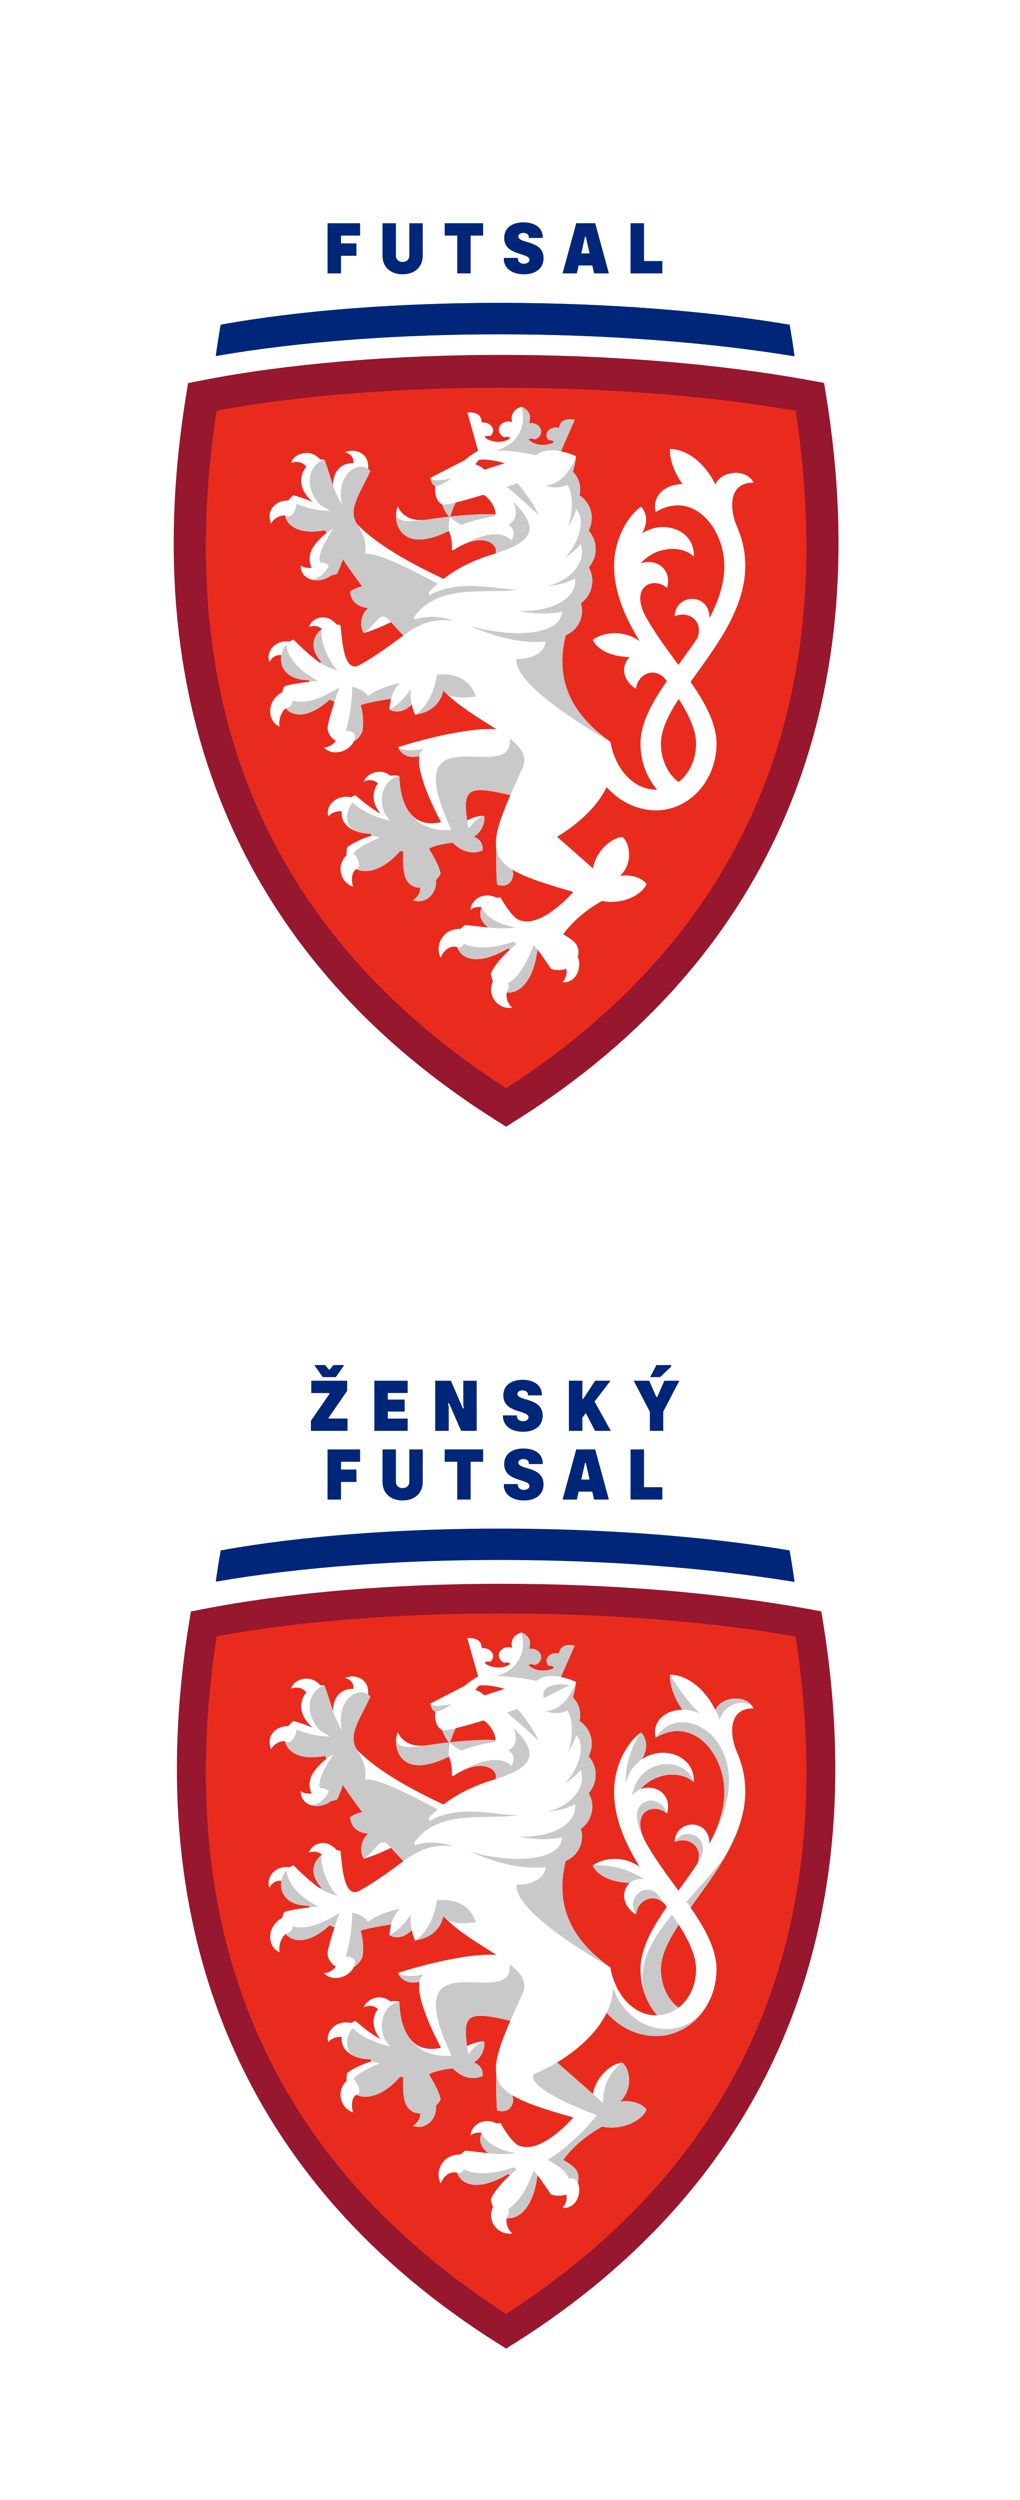
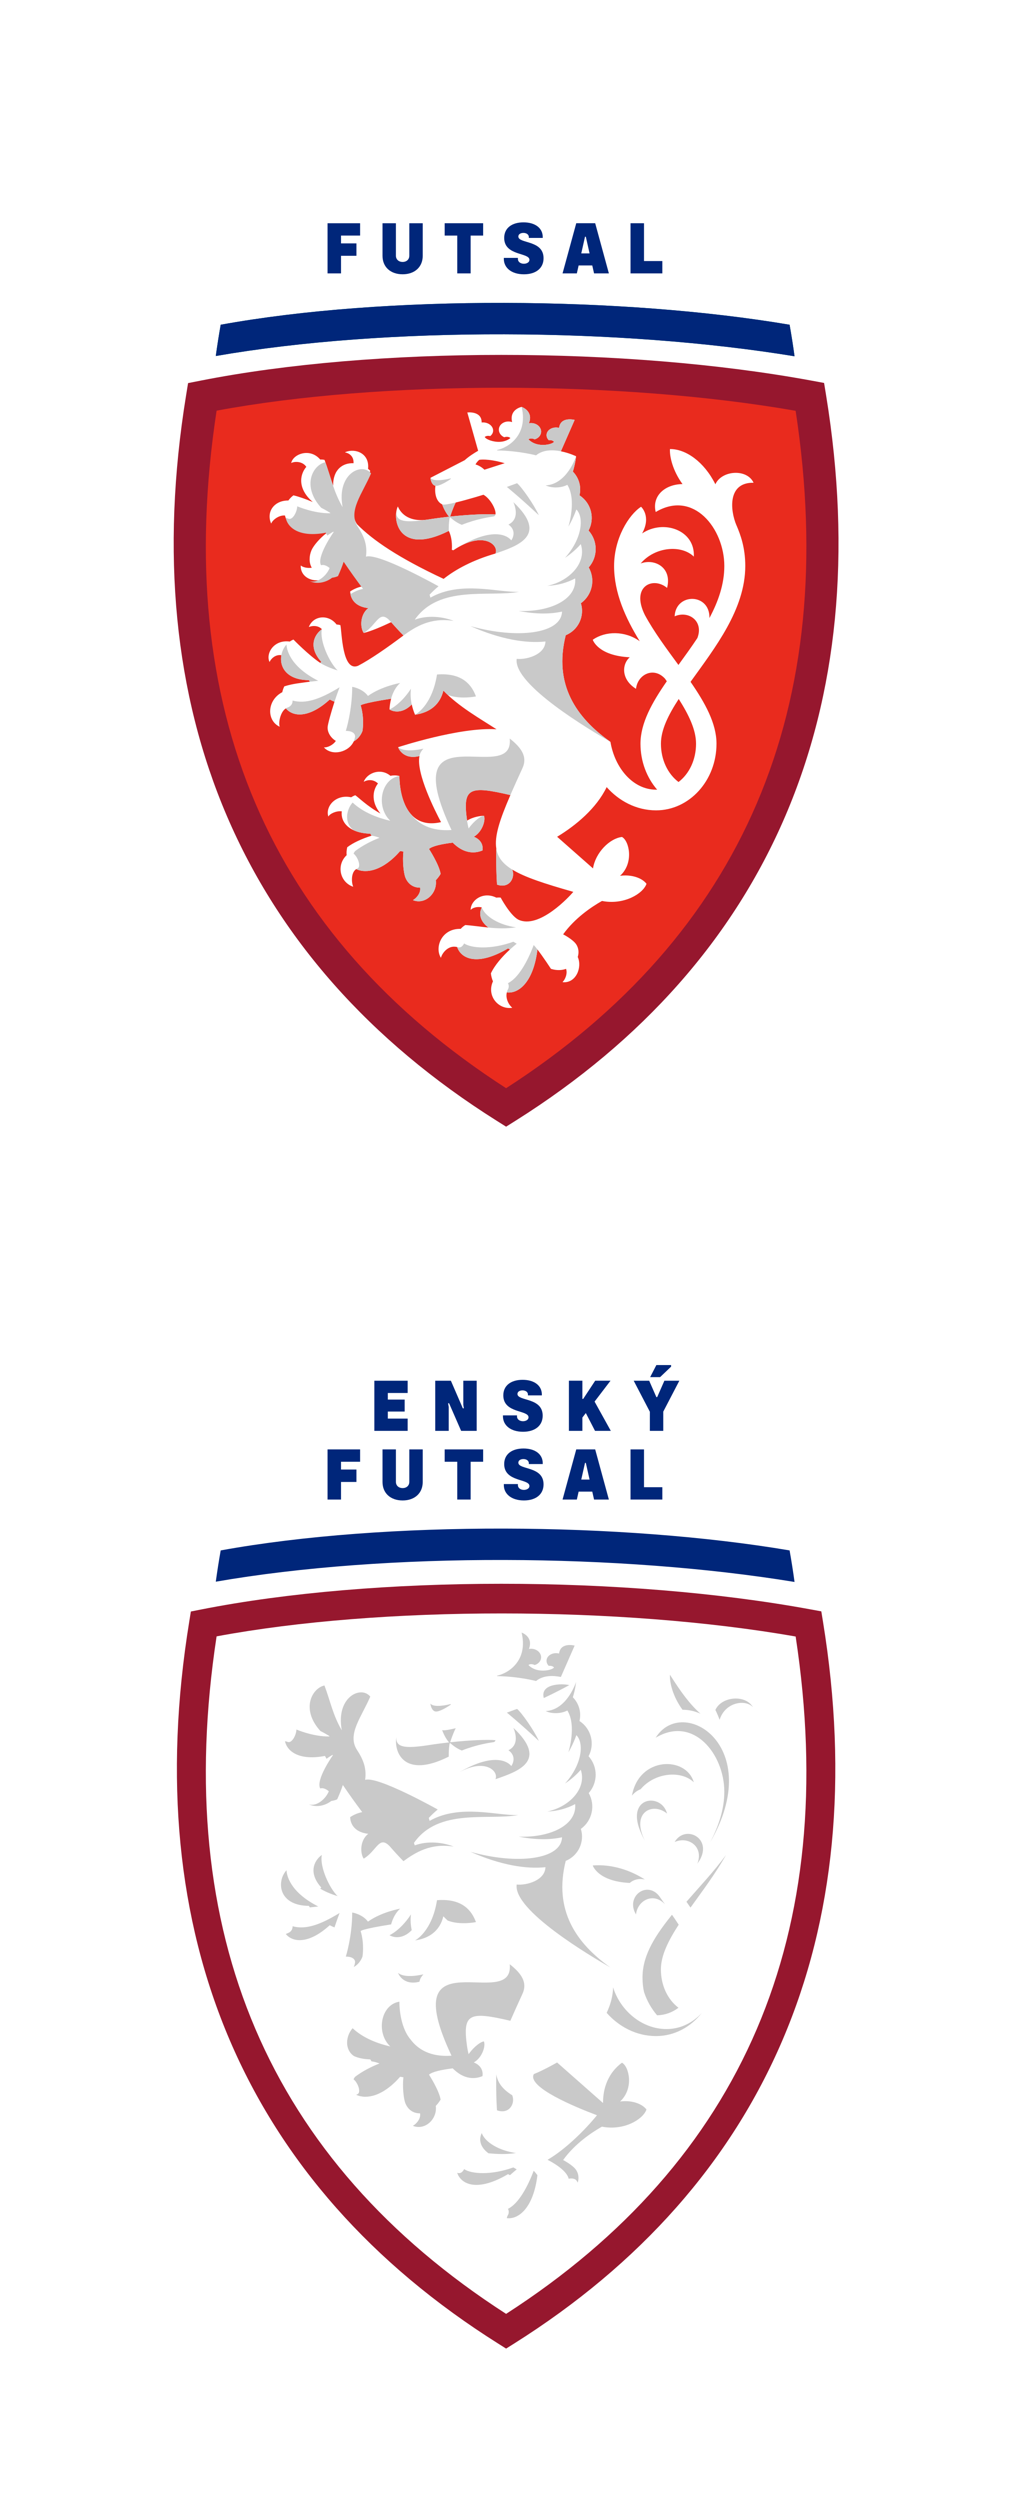
<svg xmlns="http://www.w3.org/2000/svg" xmlns:ns1="http://sodipodi.sourceforge.net/DTD/sodipodi-0.dtd" xmlns:ns2="http://www.inkscape.org/namespaces/inkscape" id="SVGDoc" width="131" height="321" version="1.1" viewBox="0 0 131 321" ns1:docname="futsal.svg" ns2:version="1.1 (c68e22c387, 2021-05-23)">
  <ns1:namedview id="namedview6575" pagecolor="#ffffff" bordercolor="#666666" borderopacity="1.0" ns2:pageshadow="2" ns2:pageopacity="0.0" ns2:pagecheckerboard="0" showgrid="false" fit-margin-top="0" fit-margin-left="0" fit-margin-right="0" fit-margin-bottom="0" ns2:zoom="2.0884354" ns2:cx="65.838762" ns2:cy="160.64658" ns2:window-width="2048" ns2:window-height="1129" ns2:window-x="1912" ns2:window-y="-8" ns2:window-maximized="1" ns2:current-layer="g5952" />
  <defs id="defs5938">
    <mask id="Mask2724" x="-1" y="-1" width="2" height="2">
      <rect width="131" height="321" x="60" y="60" fill="#ffffff" id="rect5925" />
      <path d="m 68,381 c -4.418,0 -8,-3.582 -8,-8 V 68 c 0,-4.418 3.582,-8 8,-8 h 115 c 4.418,0 8,3.582 8,8 v 305 c 0,4.418 -3.582,8 -8,8 z" fill="#000000" id="path5927" />
    </mask>
    <filter id="Filter2728" width="271" height="461" x="-10" y="-10" filterUnits="userSpaceOnUse">
      <feOffset dx="0" dy="0" result="FeOffset2729Out" in="SourceGraphic" id="feOffset5930" />
    </filter>
    <clipPath id="clip-c070e188-fe85-479e-be92-766fabd9c524">
      <path d="m 82.307,361.562 v 0 -273.013 0 h 85.385 v 0 273.013 0 z" id="path5935" />
    </clipPath>
  </defs>
  <desc id="desc5940">Generated with Avocode.</desc>
  <g id="g6572" transform="translate(-60,-60)">
    <g id="g5952">
      <title id="title5942">Rectangle 91</title>
      <g filter="url(#Filter2728)" id="g5948" style="display:inline;opacity:0;filter:url(#Filter2728)">
        <path d="m 68,381 c -4.418,0 -8,-3.582 -8,-8 V 68 c 0,-4.418 3.582,-8 8,-8 h 115 c 4.418,0 8,3.582 8,8 v 305 c 0,4.418 -3.582,8 -8,8 z" fill="none" stroke-opacity="0.26" stroke-width="0" mask="url(#Mask2724)" id="path5944" />
        <path d="m 68,381 c -4.418,0 -8,-3.582 -8,-8 V 68 c 0,-4.418 3.582,-8 8,-8 h 115 c 4.418,0 8,3.582 8,8 v 305 c 0,4.418 -3.582,8 -8,8 z" fill="#000000" fill-opacity="0.26" id="path5946" />
      </g>
      <path d="m 68,381 c -4.418,0 -8,-3.582 -8,-8 V 68 c 0,-4.418 3.582,-8 8,-8 h 115 c 4.418,0 8,3.582 8,8 v 305 c 0,4.418 -3.582,8 -8,8 z" fill="#ffffff" fill-opacity="1" id="path5950" />
    </g>
    <g id="g6570">
      <title id="title5954">Group 72</title>
      <g id="g6568">
        <title id="title5956">Group 28</title>
        <g id="g5960">
          <title id="title5958">Rectangle 36</title>
        </g>
        <g clip-path="url(#clip-c070e188-fe85-479e-be92-766fabd9c524)" id="g5966">
          <title id="title5962">Path 341</title>
          <path d="m 162.044,263.124 c -0.184,-1.356 -0.396,-2.706 -0.635,-4.049 -21.459,-3.629 -51.891,-3.846 -73.065,0 -0.236,1.332 -0.446,2.671 -0.63,4.016 22.035,-3.828 52.041,-3.618 74.329,0.034" fill="#00267a" fill-opacity="1" id="path5964" />
        </g>
        <g clip-path="url(#clip-c070e188-fe85-479e-be92-766fabd9c524)" id="g5972">
          <title id="title5968">Path 342</title>
-           <path d="m 163.836,268.512 c -22.812,-4.206 -55.162,-4.456 -77.672,0 -5.157,31.731 0.91,66.954 38.836,90.826 37.925,-23.872 43.994,-59.094 38.836,-90.826" fill="#e92b1e" fill-opacity="1" id="path5970" />
        </g>
        <g clip-path="url(#clip-c070e188-fe85-479e-be92-766fabd9c524)" id="g5978">
          <title id="title5974">Path 343</title>
          <path d="m 125,361.562 v 0 l -1.003,-0.633 C 91.497,340.475 77.771,308.412 84.305,268.209 l 0.208,-1.29 v 0 l 1.284,-0.253 c 22.262,-4.408 54.492,-4.411 78.38,-0.005 l 1.305,0.239 v 0 l 0.213,1.31 c 6.534,40.203 -7.189,72.265 -39.692,92.721 z M 87.818,270.111 c -5.806,38.089 6.701,67.348 37.182,86.993 30.481,-19.643 42.986,-48.895 37.185,-86.975 -22.537,-3.943 -53.293,-3.948 -74.366,-0.018" fill="#96172e" fill-opacity="1" id="path5976" />
        </g>
        <g clip-path="url(#clip-c070e188-fe85-479e-be92-766fabd9c524)" id="g5984">
          <title id="title5980">Path 344</title>
          <path d="m 123.634,283.439 c 0,0 0,0 0,0 0,0 10e-6,0 10e-6,0 z m -5.817,0.269 c 0.064,-0.207 0.329,-1.032 0.712,-1.805 1.557,-0.373 3.563,-1 3.563,-1 0.893,0.503 1.661,1.943 1.542,2.536 -1.005,-0.087 -3.204,-0.014 -5.817,0.269 z m 4.402,-6.018 c -0.579,-0.553 -1.151,-0.672 -1.151,-0.672 0.181,-0.354 0.482,-0.595 0.482,-0.595 0,0 1.016,-0.22 3.27,0.431 z m 32.373,7.164 c -0.851,-2.005 -1.135,-5.553 2.19,-5.49 -0.84,-1.834 -4.092,-1.613 -4.905,0.197 -1.456,-2.914 -3.814,-4.541 -5.833,-4.524 -0.059,0.965 0.353,2.772 1.613,4.5 -2.201,0.014 -3.956,1.473 -3.443,3.586 4.847,-2.893 8.813,2.124 8.813,6.931 0,2.342 -0.777,4.556 -1.914,6.681 0.069,-3.236 -4.338,-3.246 -4.468,-0.218 1.744,-0.784 3.772,0.579 2.919,2.788 -0.776,1.173 -1.613,2.323 -2.433,3.456 -1.526,-2.086 -3.116,-4.213 -4.301,-6.394 -1.867,-3.724 1.053,-5.006 2.842,-3.499 0.68,-2.65 -1.648,-3.814 -3.394,-3.134 1.834,-2.172 5.24,-2.438 6.829,-0.885 0.18,-3.418 -3.908,-4.819 -6.641,-2.975 1.221,-2.222 -0.135,-3.427 -0.135,-3.427 -1.587,1.036 -3.464,4.057 -3.464,7.608 0,3.459 1.462,6.676 3.296,9.66 -1.885,-1.364 -4.415,-1.329 -6.034,-0.188 0,0 0.635,2.047 4.75,2.246 -1.04,0.915 -1.108,2.858 0.803,4.051 0.2,-1.834 2.257,-2.895 3.724,-1.306 0.079,0.112 0.155,0.223 0.232,0.335 -1.88,2.715 -3.381,5.356 -3.381,8.021 0,2.288 0.814,4.362 2.138,5.897 -0.045,0.002 -0.091,0.003 -0.138,0.003 -2.942,0 -5.29,-2.743 -5.859,-6.138 -4.383,-3.107 -7.335,-7.348 -5.739,-13.696 1.619,-0.66 2.454,-2.448 1.943,-4.105 1.462,-1.048 1.898,-3.034 1.007,-4.601 1.196,-1.343 1.196,-3.384 -0.019,-4.73 0.821,-1.532 0.372,-3.47 -1.096,-4.474 -0.022,-0.016 -0.046,-0.029 -0.07,-0.043 0.268,-1.111 -0.072,-2.263 -0.85,-3.054 0.319,-1.002 0.414,-1.97 0.414,-1.97 v 0 c 0,0 -0.864,-0.423 -1.952,-0.636 l 1.768,-4.03 v 0 c 0,0 -1.811,-0.487 -2.001,1.021 -0.09,-0.022 -0.183,-0.038 -0.279,-0.045 -0.696,-0.048 -1.29,0.365 -1.329,0.923 -0.019,0.261 0.09,0.508 0.282,0.702 0.253,-0.034 0.556,0.037 0.675,0.213 -0.226,0.29 -1.199,0.513 -2.061,0.333 -0.527,-0.104 -0.97,-0.378 -1.217,-0.654 0.186,-0.164 0.563,-0.125 0.793,0.003 0.46,-0.133 0.798,-0.489 0.829,-0.931 0.042,-0.592 -0.489,-1.111 -1.185,-1.159 -0.131,-0.008 -0.258,0 -0.378,0.022 0.612,-1.587 -0.941,-2.1 -0.941,-2.1 v 0 c 0,0 -1.608,0.295 -1.22,1.951 -0.115,-0.038 -0.24,-0.064 -0.37,-0.074 -0.696,-0.048 -1.294,0.393 -1.334,0.984 -0.03,0.441 0.256,0.842 0.692,1.037 0.245,-0.096 0.625,-0.082 0.787,0.106 -0.284,0.237 -0.758,0.449 -1.295,0.479 -0.88,0.059 -1.811,-0.295 -1.996,-0.614 0.139,-0.157 0.45,-0.186 0.697,-0.119 0.216,-0.165 0.359,-0.394 0.377,-0.656 0.038,-0.558 -0.494,-1.05 -1.189,-1.098 -0.098,-0.006 -0.192,-0.003 -0.284,0.006 0.021,-1.521 -1.84,-1.287 -1.84,-1.287 v 0 l 1.39,4.918 c -0.5,0.287 -1.191,0.721 -1.726,1.21 l -4.397,2.262 c 0.002,0.183 0.141,0.928 0.635,1.023 -0.117,0.91 0.053,1.996 0.867,2.388 0.26,0.739 0.68,1.375 0.898,1.581 -0.886,0.098 -1.819,0.221 -2.768,0.37 -1.739,0.274 -3.22,-0.269 -3.823,-1.685 -0.763,1.598 0.061,6.391 6.545,3.139 0.529,1.071 0.39,2.424 0.39,2.424 v 0 c 0,0 0.114,0.048 0.191,0.067 3.85,-2.602 5.905,-0.662 5.413,0.415 -2.879,0.826 -5.126,2.033 -6.659,3.256 -5.795,-2.707 -9.108,-4.971 -11.125,-7.024 -1.302,-2.001 0.598,-4.23 1.707,-6.842 -0.085,-0.104 -0.183,-0.189 -0.287,-0.265 0.223,-2.005 -1.667,-2.693 -2.94,-2.135 v 0.03 c 0.372,0.061 1.137,0.393 1.074,1.387 -1.35,-0.07 -2.645,0.781 -2.616,2.882 -0.39,-1.092 -0.681,-2.18 -1.111,-3.315 -0.181,-0.04 -0.367,-0.051 -0.551,-0.042 -1.302,-1.531 -3.453,-0.725 -3.719,0.417 l 0.019,0.024 c 0.341,-0.202 1.393,-0.273 1.916,0.495 -0.909,1.068 -1.085,2.876 0.827,4.519 -0.935,-0.393 -1.802,-0.699 -2.483,-0.858 -0.261,0.196 -0.478,0.422 -0.651,0.664 -1.77,-0.027 -2.869,1.409 -2.222,2.933 l 0.03,0.005 c 0.154,-0.434 0.991,-1.09 1.76,-1.011 0.297,1.369 1.916,2.509 5.133,1.887 0.064,0.12 0.135,0.244 0.204,0.367 -0.834,0.625 -1.67,1.59 -1.938,2.217 -0.308,0.721 -0.338,1.601 0.042,2.235 -0.556,0.086 -1.156,-0.062 -1.399,-0.281 l -0.024,0.018 c -0.035,1.791 2.251,2.515 3.932,1.229 v -0.002 c 0.468,-0.061 0.76,-0.213 0.76,-0.213 0.314,-0.688 0.551,-1.297 0.726,-1.839 0.771,1.146 1.616,2.328 2.483,3.482 -0.774,0.152 -1.305,0.492 -1.545,0.643 0.026,0.991 0.673,1.965 2.321,2.146 -1.09,0.846 -1.053,2.517 -0.583,3.188 0.866,-0.194 2.292,-0.803 3.52,-1.385 0.556,0.632 1.09,1.207 1.584,1.709 -2.031,1.523 -4.221,3.055 -5.833,3.894 -2.045,0.827 -2.073,-4.318 -2.271,-5.224 -0.157,-0.046 -0.322,-0.07 -0.492,-0.079 -0.989,-1.322 -2.951,-1.197 -3.551,0.298 l 0.018,0.022 c 0.354,-0.17 1.151,-0.25 1.651,0.281 -1.119,0.827 -1.682,2.408 -0.075,4.19 -0.04,0.051 -0.083,0.099 -0.128,0.146 -1.5,-0.994 -3.451,-3.004 -3.451,-3.004 -0.167,0.066 -0.322,0.154 -0.468,0.258 -2.041,-0.285 -3.1,1.516 -2.616,2.595 l 0.03,0.008 c 0.138,-0.341 0.709,-0.983 1.505,-0.853 -0.268,1.484 0.648,3.188 3.536,3.203 0.038,0.066 0.08,0.133 0.123,0.199 -1.178,0.172 -2.118,0.234 -3.28,0.598 -0.125,0.248 -0.212,0.5 -0.263,0.752 -0.038,0.018 -0.077,0.037 -0.117,0.061 -1.855,1.072 -1.896,3.565 -0.244,4.363 l 0.026,-0.016 c -0.181,-0.455 0.074,-1.882 0.795,-2.332 0.915,1.104 2.97,1.295 5.635,-1.133 l 0.016,0.005 c 0.192,0.101 0.391,0.192 0.596,0.276 -0.455,1.406 -0.858,2.873 -0.882,3.251 -0.045,0.662 0.382,1.377 1.053,1.779 -0.362,0.55 -1.109,0.872 -1.504,0.827 l -0.01,0.029 c 1.061,1.14 3.19,0.588 3.818,-0.802 0.846,-0.458 1.121,-1.342 1.121,-1.342 v 0 c 0,0 0.279,-1.573 -0.234,-3.277 0,0 0.061,-0.253 3.915,-0.856 -0.117,0.39 -0.223,1.13 -0.207,1.387 0.701,0.418 1.84,0.407 2.852,-0.649 0.098,0.457 0.24,0.902 0.423,1.322 1.988,-0.293 3.224,-1.366 3.636,-3.099 1.988,2.066 4.681,3.578 6.827,4.968 -4.678,-0.321 -12.641,2.3 -12.641,2.3 v 0 c 0,0 0.569,1.677 2.744,1.137 -0.449,2.206 2.012,7.06 2.77,8.483 -5.503,1.249 -5.343,-5.925 -5.343,-5.925 -0.401,-0.096 -0.792,-0.098 -1.159,-0.026 -1.238,-1.032 -2.94,-0.404 -3.421,0.741 l 0.021,0.022 c 0.297,-0.2 1.14,-0.422 1.803,0.223 -0.742,0.957 -0.856,2.44 0.316,3.858 -1.736,-0.957 -2.833,-2.094 -3.238,-2.35 -0.189,0.074 -0.364,0.164 -0.524,0.266 -1.956,-0.425 -3.331,1.154 -2.935,2.446 l 0.03,0.008 c 0.144,-0.317 0.965,-0.744 1.702,-0.651 -0.172,1.343 0.888,2.791 3.668,2.869 l 0.157,0.256 c -1.274,0.41 -2.374,0.91 -3.123,1.488 -0.088,0.361 -0.111,0.704 -0.077,1.021 -1.351,1.268 -0.87,3.454 0.811,4.04 l 0.026,-0.018 c -0.213,-0.454 -0.313,-1.813 0.399,-2.238 1.311,0.628 3.478,0.167 5.635,-2.318 0.136,0.026 0.281,0.046 0.425,0.066 -0.138,1.137 0.01,2.722 0.247,3.328 0.327,0.83 1.021,1.322 1.89,1.305 0.133,0.68 -0.499,1.372 -0.898,1.587 l 0.008,0.029 c 1.558,0.601 3.135,-0.912 2.909,-2.57 0.404,-0.415 0.62,-0.814 0.62,-0.814 -0.2,-1.217 -1.494,-3.201 -1.494,-3.201 0.425,-0.369 1.614,-0.633 3.049,-0.808 1.805,1.813 3.39,1.167 3.82,1.002 0.107,-0.656 -0.164,-1.375 -1.109,-1.763 1.1,-0.627 1.542,-2.145 1.295,-2.695 -0.367,0.013 -1.335,0.104 -2.164,0.63 -0.592,-4.216 0.25,-4.524 5.562,-3.283 -1.375,3.172 -2.071,5.295 -1.808,6.875 -0.053,2.831 0.095,4.623 0.095,4.623 1.584,0.563 2.377,-0.896 1.952,-1.933 1.584,0.979 4.125,1.805 7.839,2.861 -0.361,0.454 -4.426,4.92 -7.108,3.544 -1.05,-0.611 -2.219,-2.805 -2.219,-2.805 -0.191,-0.021 -0.378,-0.016 -0.563,0.006 -1.649,-0.821 -3.248,0.263 -3.294,1.539 l 0.027,0.016 c 0.178,-0.216 0.753,-0.455 1.406,-0.305 -0.394,0.776 -0.258,1.773 0.856,2.59 -1.015,-0.101 -1.999,-0.252 -2.97,-0.324 -0.231,0.133 -0.428,0.301 -0.593,0.492 -2.422,-0.069 -3.373,2.307 -2.563,3.689 h 0.037 c 0.095,-0.479 0.893,-1.67 2.073,-1.35 0.503,1.499 2.587,2.504 6.539,0.17 l 0.24,0.138 c -0.987,0.906 -1.954,2.007 -2.449,3.067 0.042,0.38 0.135,0.723 0.268,1.024 -0.846,1.845 0.678,3.652 2.445,3.4 l 0.014,-0.027 c -0.351,-0.271 -0.885,-1.09 -0.683,-1.948 1.531,0.192 3.434,-1.343 3.935,-5.514 0.723,0.931 1.739,2.488 1.739,2.488 0.737,0.226 1.395,0.194 1.938,-0.002 0.218,0.652 -0.144,1.398 -0.444,1.688 l 0.018,0.026 c 1.725,0.155 2.52,-1.933 1.924,-3.24 0.17,-0.54 0.125,-1.124 -0.194,-1.613 -0.425,-0.652 -1.682,-1.292 -1.682,-1.292 1.502,-2.086 3.626,-3.517 4.987,-4.288 2.776,0.555 5.275,-0.907 5.719,-2.203 -0.633,-0.818 -2.042,-1.215 -3.397,-1.023 1.807,-1.649 1.185,-4.479 0.25,-4.989 -1.592,0.176 -3.419,2.033 -3.722,4.04 l -4.61,-4.065 c 2.392,-1.443 5.045,-3.642 6.362,-6.377 1.561,1.762 3.796,2.985 6.346,2.985 4.286,0 7.76,-3.833 7.76,-8.562 0,-2.602 -1.467,-5.237 -3.333,-7.938 3.123,-4.36 7.029,-9.304 7.029,-14.881 0,-2.38 -0.622,-4.022 -1.122,-5.2 m -5.2,28.019 c 0,2.068 -0.87,3.873 -2.252,4.924 -1.383,-1.052 -2.259,-2.855 -2.259,-4.924 0,-1.778 0.951,-3.688 2.287,-5.74 1.3,2.05 2.223,3.963 2.223,5.74" fill="#ffffff" fill-opacity="1" id="path5982" />
        </g>
        <g clip-path="url(#clip-c070e188-fe85-479e-be92-766fabd9c524)" id="g5990">
          <title id="title5986">Path 345</title>
          <path d="m 126.411,279.425 v 0 c 0,0 -0.625,0.221 -1.313,0.478 0,0 1.641,1.329 4.104,3.631 -0.574,-1.287 -2.154,-3.565 -2.791,-4.108" fill="#c9c9c9" fill-opacity="1" id="path5988" />
        </g>
        <g clip-path="url(#clip-c070e188-fe85-479e-be92-766fabd9c524)" id="g5996">
          <title id="title5992">Path 346</title>
          <path d="m 115.917,279.755 c 0.537,0.103 1.834,-0.761 1.986,-0.89 l -0.032,-0.066 c -0.308,0.096 -2.198,0.523 -2.589,-0.067 0.002,0.183 0.141,0.928 0.635,1.023" fill="#c9c9c9" fill-opacity="1" id="path5994" />
        </g>
        <g clip-path="url(#clip-c070e188-fe85-479e-be92-766fabd9c524)" id="g6002">
          <title id="title5998">Path 347</title>
          <path d="m 151.877,279.561 v 0 l -0.005,-0.01 c 0.2,0.401 0.383,0.826 0.547,1.273 0.736,-2.332 3.39,-2.647 4.285,-1.613 -0.946,-1.667 -4.038,-1.407 -4.827,0.349" fill="#c9c9c9" fill-opacity="1" id="path6000" />
        </g>
        <g clip-path="url(#clip-c070e188-fe85-479e-be92-766fabd9c524)" id="g6008">
          <title id="title6004">Path 348</title>
          <path d="m 141.163,290.561 v 0 0 c 0.303,-0.386 0.691,-0.66 1.114,-0.826 1.834,-2.172 5.24,-2.44 6.829,-0.886 -0.971,-3.395 -7.053,-3.331 -7.943,1.712" fill="#c9c9c9" fill-opacity="1" id="path6006" />
        </g>
        <g clip-path="url(#clip-c070e188-fe85-479e-be92-766fabd9c524)" id="g6014">
          <title id="title6010">Path 349</title>
-           <path d="m 142.465,285.875 v 0 l 0.002,-0.002 c 1.169,-2.126 -0.024,-3.321 -0.128,-3.419 l -0.008,-0.008 c -0.707,0.877 -2.042,3.451 -1.988,6.588 0.385,-1.481 1.17,-2.517 2.122,-3.16" fill="#c9c9c9" fill-opacity="1" id="path6012" />
        </g>
        <g clip-path="url(#clip-c070e188-fe85-479e-be92-766fabd9c524)" id="g6020">
          <title id="title6016">Path 350</title>
          <path d="m 145.671,292.868 c -0.664,-2.602 -4.955,-2.265 -3.618,1.768 0.348,0.999 0.678,1.547 0.766,1.707 -1.845,-3.706 1.068,-4.981 2.852,-3.475" fill="#c9c9c9" fill-opacity="1" id="path6018" />
        </g>
        <g clip-path="url(#clip-c070e188-fe85-479e-be92-766fabd9c524)" id="g6026">
          <title id="title6022">Path 351</title>
          <path d="m 141.681,305.823 c 0.2,-1.835 2.257,-2.897 3.724,-1.306 -0.24,-0.343 -0.484,-0.691 -0.729,-1.04 -1.563,-2.039 -4.387,0.008 -2.994,2.347" fill="#c9c9c9" fill-opacity="1" id="path6024" />
        </g>
        <g clip-path="url(#clip-c070e188-fe85-479e-be92-766fabd9c524)" id="g6032">
          <title id="title6028">Path 352</title>
          <path d="m 140.878,301.774 c 0.478,-0.418 1.159,-0.62 1.949,-0.438 -1.818,-1.173 -4.2,-2.001 -6.701,-1.81 0,0 0.636,2.049 4.751,2.247" fill="#c9c9c9" fill-opacity="1" id="path6030" />
        </g>
        <g clip-path="url(#clip-c070e188-fe85-479e-be92-766fabd9c524)" id="g6038">
          <title id="title6034">Path 353</title>
          <path d="m 149.861,298.848 c 1.654,-2.874 -1.893,-4.605 -3.217,-2.331 1.744,-0.784 3.772,0.579 2.919,2.788 0.101,-0.152 0.2,-0.305 0.298,-0.457" fill="#c9c9c9" fill-opacity="1" id="path6036" />
        </g>
        <g clip-path="url(#clip-c070e188-fe85-479e-be92-766fabd9c524)" id="g6044">
          <title id="title6040">Path 354</title>
          <path d="m 144.212,283.123 c 4.847,-2.893 8.812,2.124 8.812,6.931 0,2.281 -0.737,4.442 -1.826,6.518 7.183,-12.418 -3.539,-18.978 -6.986,-13.449" fill="#c9c9c9" fill-opacity="1" id="path6042" />
        </g>
        <g clip-path="url(#clip-c070e188-fe85-479e-be92-766fabd9c524)" id="g6050">
          <title id="title6046">Path 355</title>
          <path d="m 148.684,304.937 c 1.513,-2.114 3.211,-4.365 4.559,-6.758 -1.497,2.061 -3.402,4.08 -5.082,6.01 0.178,0.25 0.351,0.5 0.523,0.749" fill="#c9c9c9" fill-opacity="1" id="path6048" />
        </g>
        <g clip-path="url(#clip-c070e188-fe85-479e-be92-766fabd9c524)" id="g6056">
          <title id="title6052">Path 356</title>
          <path d="m 146.302,305.852 c -1.892,2.385 -3.783,4.995 -3.783,8.037 0,0.728 0.067,1.345 0.196,1.892 0.369,1.125 0.946,2.138 1.678,2.988 1.032,-0.029 1.968,-0.381 2.744,-0.971 -1.383,-1.053 -2.257,-2.855 -2.257,-4.924 0,-1.776 0.949,-3.688 2.286,-5.739 -0.293,-0.455 -0.789,-1.183 -0.864,-1.282" fill="#c9c9c9" fill-opacity="1" id="path6054" />
        </g>
        <g clip-path="url(#clip-c070e188-fe85-479e-be92-766fabd9c524)" id="g6062">
          <title id="title6058">Path 357</title>
          <path d="m 145.608,320.532 c -3.318,0 -6.006,-2.539 -6.864,-5.351 -0.038,1.156 -0.343,2.249 -0.832,3.269 1.558,1.762 3.793,2.985 6.345,2.985 2.36,0 4.472,-1.164 5.894,-2.998 -1.157,1.294 -2.765,2.095 -4.543,2.095" fill="#c9c9c9" fill-opacity="1" id="path6060" />
        </g>
        <g clip-path="url(#clip-c070e188-fe85-479e-be92-766fabd9c524)" id="g6068">
          <title id="title6064">Path 358</title>
          <path d="m 125.785,329.034 c -1.212,-0.749 -1.863,-1.589 -2.047,-2.69 -0.054,2.831 0.093,4.623 0.093,4.623 1.585,0.563 2.379,-0.896 1.954,-1.933" fill="#c9c9c9" fill-opacity="1" id="path6066" />
        </g>
        <g clip-path="url(#clip-c070e188-fe85-479e-be92-766fabd9c524)" id="g6074">
          <title id="title6070">Path 359</title>
          <path d="m 149.96,280.04 c -1.353,-1.205 -2.461,-2.707 -3.918,-5.003 -0.061,0.965 0.353,2.772 1.611,4.498 0.742,-0.005 1.532,0.152 2.307,0.505" fill="#c9c9c9" fill-opacity="1" id="path6072" />
        </g>
        <g clip-path="url(#clip-c070e188-fe85-479e-be92-766fabd9c524)" id="g6080">
          <title id="title6076">Path 360</title>
          <path d="m 129.838,278.03 v 0 c 0,0 1.675,-0.773 3.278,-1.662 -1.013,-0.237 -3.77,-0.17 -3.278,1.662" fill="#c9c9c9" fill-opacity="1" id="path6078" />
        </g>
        <g clip-path="url(#clip-c070e188-fe85-479e-be92-766fabd9c524)" id="g6086">
          <title id="title6082">Path 361</title>
          <path d="m 130.083,279.705 c 0.8,0.386 2.001,0.341 2.781,-0.074 1.225,1.96 0.133,5.375 0.133,5.375 v 0 c 0,0 0.58,-0.955 1.029,-2.211 1.037,1.066 0.697,3.81 -1.46,6.213 0.835,-0.564 1.502,-1.162 2.023,-1.767 0.822,2.486 -1.6,4.819 -4.301,5.357 1.298,-0.042 2.542,-0.394 3.581,-0.951 0.245,2.709 -3.224,4.338 -7.257,4.179 2.174,0.426 4.059,0.418 5.566,0.083 -0.064,2.844 -5.716,3.563 -11.761,1.863 3.865,1.714 7.169,2.243 9.636,1.976 -0.051,1.704 -2.448,2.364 -3.693,2.227 -0.478,3.313 9.511,9.193 12.039,10.658 -4.384,-3.107 -7.335,-7.348 -5.739,-13.696 1.619,-0.66 2.454,-2.448 1.941,-4.105 1.462,-1.048 1.9,-3.034 1.007,-4.601 1.196,-1.343 1.197,-3.382 -0.019,-4.729 0.822,-1.534 0.373,-3.472 -1.096,-4.476 -0.022,-0.016 -0.046,-0.027 -0.069,-0.043 0.268,-1.109 -0.072,-2.263 -0.851,-3.052 0.319,-1.002 0.415,-1.97 0.415,-1.97 v 0 c 0,0 -1.138,3.596 -3.903,3.741" fill="#c9c9c9" fill-opacity="1" id="path6084" />
        </g>
        <g clip-path="url(#clip-c070e188-fe85-479e-be92-766fabd9c524)" id="g6092">
          <title id="title6088">Path 362</title>
          <path d="m 117.636,285.55 v 0 c 0,0 -0.038,-0.87 0.115,-1.704 0,0 0.05,-0.016 0.098,-0.019 0,0 0.609,0.608 1.46,0.943 1.879,-0.75 3.456,-0.981 4.08,-1.076 0.139,-0.021 0.216,-0.114 0.245,-0.255 h -0.002 c -1.005,-0.087 -3.204,-0.014 -5.816,0.271 0.064,-0.207 0.329,-1.032 0.712,-1.807 -0.845,0.204 -1.558,0.33 -1.744,0.24 0.26,0.739 0.678,1.377 0.898,1.581 -0.886,0.099 -1.819,0.221 -2.768,0.372 -2.94,0.439 -4.07,0.269 -4.017,-1.018 -0.301,1.935 1.007,5.348 6.739,2.472" fill="#c9c9c9" fill-opacity="1" id="path6090" />
        </g>
        <g clip-path="url(#clip-c070e188-fe85-479e-be92-766fabd9c524)" id="g6098">
          <title id="title6094">Path 363</title>
          <path d="m 125.933,281.855 c 0.423,0.989 0.583,2.279 -0.63,2.879 1.215,0.88 0.362,2.029 0.362,2.029 -0.438,-0.569 -2.235,-1.786 -6.693,0.808 l 0.05,-0.026 c 3.328,-1.829 5.062,-0.09 4.607,0.907 2.932,-1.005 6.824,-2.336 2.304,-6.598" fill="#c9c9c9" fill-opacity="1" id="path6096" />
        </g>
        <g clip-path="url(#clip-c070e188-fe85-479e-be92-766fabd9c524)" id="g6104">
          <title id="title6100">Path 364</title>
          <path d="m 97.579,307.333 c 0,0.616 -0.442,0.829 -0.676,0.907 -0.069,0.024 -0.133,0.058 -0.194,0.096 0.915,1.104 2.97,1.295 5.635,-1.132 l 0.016,0.003 c 0.192,0.101 0.391,0.194 0.596,0.276 0.184,-0.553 0.489,-1.407 0.659,-1.856 -2.552,1.561 -4.373,2.158 -6.035,1.706" fill="#c9c9c9" fill-opacity="1" id="path6102" />
        </g>
        <g clip-path="url(#clip-c070e188-fe85-479e-be92-766fabd9c524)" id="g6110">
          <title id="title6106">Path 365</title>
          <path d="m 105.597,311.987 c -0.026,0.207 -0.083,0.402 -0.165,0.582 0.846,-0.458 1.121,-1.342 1.121,-1.342 v 0 c 0,0 0.279,-1.573 -0.234,-3.275 0,0 0.072,-0.256 3.913,-0.858 0.221,-0.818 0.611,-1.52 1.153,-2.017 0,0 -2.38,0.412 -4.125,1.662 -0.713,-0.967 -2.026,-1.172 -2.026,-1.172 0,3.078 -0.821,5.663 -0.821,5.663 0.877,-0.005 1.231,0.375 1.185,0.755" fill="#c9c9c9" fill-opacity="1" id="path6108" />
        </g>
        <g clip-path="url(#clip-c070e188-fe85-479e-be92-766fabd9c524)" id="g6116">
          <title id="title6112">Path 366</title>
          <path d="m 110.026,308.481 c 0.701,0.418 1.84,0.409 2.852,-0.649 -0.143,-0.67 -0.184,-1.363 -0.096,-2.023 -1.353,2.071 -2.756,2.672 -2.756,2.672 v 0" fill="#c9c9c9" fill-opacity="1" id="path6114" />
        </g>
        <g clip-path="url(#clip-c070e188-fe85-479e-be92-766fabd9c524)" id="g6122">
          <title id="title6118">Path 367</title>
          <path d="m 116.939,306.055 c 0.178,0.186 0.362,0.367 0.555,0.545 1.576,0.628 3.632,0.199 3.632,0.199 -0.502,-1.374 -1.666,-3.079 -5,-2.813 -0.651,4.092 -2.826,5.168 -2.826,5.168 1.989,-0.293 3.227,-1.366 3.639,-3.099" fill="#c9c9c9" fill-opacity="1" id="path6120" />
        </g>
        <g clip-path="url(#clip-c070e188-fe85-479e-be92-766fabd9c524)" id="g6128">
          <title id="title6124">Path 368</title>
          <path d="m 114.066,313.923 c 0.088,-0.144 0.192,-0.282 0.309,-0.417 -0.717,0.167 -2.469,0.471 -3.252,-0.183 0,0 0.569,1.677 2.744,1.137 l -0.005,0.024 c 0.042,-0.212 0.106,-0.402 0.204,-0.561" fill="#c9c9c9" fill-opacity="1" id="path6126" />
        </g>
        <g clip-path="url(#clip-c070e188-fe85-479e-be92-766fabd9c524)" id="g6134">
          <title id="title6130">Path 369</title>
          <path d="m 99.668,304.712 c 0.04,0.066 0.082,0.133 0.125,0.199 0.215,-0.026 0.785,-0.09 1.08,-0.117 -3.756,-1.906 -4.059,-4.144 -4.076,-4.658 -0.346,0.386 -0.577,0.867 -0.665,1.374 -0.268,1.484 0.648,3.188 3.536,3.203" fill="#c9c9c9" fill-opacity="1" id="path6132" />
        </g>
        <g clip-path="url(#clip-c070e188-fe85-479e-be92-766fabd9c524)" id="g6140">
          <title id="title6136">Path 370</title>
          <path d="m 125.236,343.623 c 0.138,0.196 0.122,0.572 0.027,0.739 -0.087,0.149 -0.141,0.301 -0.176,0.45 1.531,0.192 3.434,-1.343 3.935,-5.514 0,0 -0.223,-0.301 -0.478,-0.575 -0.779,2.066 -1.94,4.224 -3.309,4.9" fill="#c9c9c9" fill-opacity="1" id="path6138" />
        </g>
        <g clip-path="url(#clip-c070e188-fe85-479e-be92-766fabd9c524)" id="g6146">
          <title id="title6142">Path 371</title>
          <path d="m 125.494,339.298 c 0.292,-0.268 0.585,-0.519 0.869,-0.747 l -0.434,-0.253 c -2.873,1.037 -5.388,0.845 -6.321,0.22 -0.192,0.365 -0.446,0.62 -0.893,0.471 0.505,1.499 2.587,2.504 6.537,0.17 z" fill="#c9c9c9" fill-opacity="1" id="path6144" />
        </g>
        <g clip-path="url(#clip-c070e188-fe85-479e-be92-766fabd9c524)" id="g6152">
          <title id="title6148">Path 372</title>
          <path d="m 121.874,333.892 c -0.394,0.776 -0.255,1.773 0.859,2.59 1.133,0.112 2.305,0.162 3.539,-0.032 -2.167,-0.297 -3.964,-1.372 -4.399,-2.558" fill="#c9c9c9" fill-opacity="1" id="path6150" />
        </g>
        <g clip-path="url(#clip-c070e188-fe85-479e-be92-766fabd9c524)" id="g6158">
          <title id="title6154">Path 373</title>
          <path d="m 139.631,329.841 c 1.807,-1.649 1.185,-4.479 0.25,-4.989 -2.175,1.613 -2.449,3.977 -2.43,5.179 l -5.902,-5.205 v 0 c 0,0 -1.741,0.994 -2.99,1.491 -0.909,1.664 5.332,4.237 8.11,5.283 -1.508,1.859 -4.044,4.386 -6.346,5.719 1.238,0.633 2.51,1.553 2.714,2.433 0.418,-0.083 0.842,-0.022 1.026,0.26 0.091,0.138 0.135,0.245 0.135,0.245 0.17,-0.54 0.125,-1.124 -0.194,-1.613 -0.425,-0.652 -1.682,-1.292 -1.682,-1.292 1.502,-2.086 3.624,-3.515 4.985,-4.288 2.776,0.556 5.275,-0.906 5.721,-2.203 -0.633,-0.818 -2.042,-1.215 -3.397,-1.023" fill="#c9c9c9" fill-opacity="1" id="path6156" />
        </g>
        <g clip-path="url(#clip-c070e188-fe85-479e-be92-766fabd9c524)" id="g6164">
          <title id="title6160">Path 374</title>
          <path d="m 132.034,275.324 v 0 l 1.768,-4.028 v 0 c 0,0 -1.811,-0.489 -2.001,1.021 -0.09,-0.022 -0.183,-0.038 -0.279,-0.046 -0.696,-0.048 -1.29,0.365 -1.329,0.923 -0.019,0.263 0.09,0.51 0.282,0.702 0.253,-0.032 0.556,0.038 0.675,0.213 -0.226,0.292 -1.199,0.513 -2.061,0.335 -0.527,-0.104 -0.97,-0.38 -1.217,-0.654 0.186,-0.164 0.563,-0.125 0.793,0.003 0.46,-0.133 0.798,-0.491 0.829,-0.931 0.042,-0.592 -0.489,-1.111 -1.185,-1.159 -0.131,-0.01 -0.258,0 -0.378,0.022 0.612,-1.589 -0.941,-2.1 -0.941,-2.1 0.872,3.668 -1.776,5.253 -3.145,5.53 v 0.061 c 2.812,0.042 5,0.63 5,0.63 0.893,-0.739 2.143,-0.728 3.188,-0.523" fill="#c9c9c9" fill-opacity="1" id="path6162" />
        </g>
        <g clip-path="url(#clip-c070e188-fe85-479e-be92-766fabd9c524)" id="g6170">
          <title id="title6166">Path 375</title>
          <path d="m 104.972,293.318 c 0.026,0.989 0.673,1.965 2.323,2.145 -1.09,0.848 -1.053,2.518 -0.585,3.19 1.69,-1.002 1.964,-3.015 3.326,-1.608 0.614,0.705 1.218,1.364 1.778,1.932 1.563,-1.132 3.48,-2.34 6.454,-1.872 -1.306,-0.529 -3.307,-0.785 -5,-0.155 l -0.103,-0.317 c 3.153,-4.517 9.531,-2.863 13.411,-3.581 -2.682,0.114 -7.51,-1.457 -11.399,0.749 l -0.106,-0.382 c 0.398,-0.423 0.803,-0.789 1.146,-1.077 0,0 -7.736,-4.343 -9.321,-3.804 0.205,-1.478 -0.228,-2.597 -1.05,-3.854 -1.298,-1.999 0.6,-4.229 1.707,-6.838 -1.173,-1.464 -4.44,0.035 -3.661,4.285 l -0.016,0.008 c -1.127,-1.93 -1.46,-3.753 -2.201,-5.708 l -0.042,-0.008 c -1.582,0.391 -3.012,3.046 -0.487,5.837 0.446,0.215 1.149,0.644 1.149,0.644 v 0 l 0.014,0.062 c -2.124,0.03 -4.237,-0.893 -4.237,-0.893 -0.027,0.757 -0.619,1.816 -1.132,1.59 -0.111,-0.048 -0.224,-0.075 -0.341,-0.087 0.297,1.369 1.916,2.509 5.133,1.887 0.018,0.034 0.204,0.367 0.204,0.367 v 0 c 0,0 0.415,-0.309 0.769,-0.5 l 0.046,0.046 v 0 c 0,0 -2.251,3.192 -1.619,4.269 0.311,-0.128 0.755,0.059 1.098,0.356 -0.37,0.93 -1.505,1.986 -2.555,1.685 0.806,0.37 1.935,0.279 2.874,-0.439 0.468,-0.061 0.758,-0.213 0.758,-0.213 0.314,-0.688 0.553,-1.297 0.726,-1.839 0.773,1.146 1.617,2.328 2.485,3.482 -0.774,0.151 -1.306,0.492 -1.547,0.643" fill="#c9c9c9" fill-opacity="1" id="path6168" />
        </g>
        <g clip-path="url(#clip-c070e188-fe85-479e-be92-766fabd9c524)" id="g6176">
          <title id="title6172">Path 376</title>
          <path d="m 101.26,302.359 c -0.038,0.048 -0.085,0.099 -0.13,0.146 0.551,0.34 1.281,0.664 2.23,0.96 -1.032,-0.987 -2.331,-3.761 -2.025,-5.296 -1.119,0.826 -1.682,2.406 -0.075,4.19" fill="#c9c9c9" fill-opacity="1" id="path6174" />
        </g>
        <g clip-path="url(#clip-c070e188-fe85-479e-be92-766fabd9c524)" id="g6182">
          <title id="title6178">Path 377</title>
          <path d="m 121.962,326.58 c 0.109,-0.656 -0.164,-1.374 -1.109,-1.762 1.101,-0.628 1.542,-2.145 1.295,-2.696 -0.341,0.013 -1.202,0.574 -1.965,1.637 0,0 -0.123,-0.507 -0.199,-1.005 -0.59,-4.216 0.25,-4.524 5.561,-3.285 0.454,-1.042 0.978,-2.194 1.565,-3.477 0.662,-1.447 -0.154,-2.616 -1.645,-3.783 0.619,6.327 -14.895,-4.014 -7.476,11.745 -2.682,0.189 -4.288,-0.793 -5.253,-2.074 -1.51,-1.771 -1.441,-4.862 -1.441,-4.862 -2.374,0.369 -3.06,3.961 -1.17,5.752 -1.52,-0.349 -3.44,-1.028 -4.838,-2.345 -0.893,1.005 -1.061,2.76 0.189,3.586 0.542,0.239 1.231,0.393 2.082,0.417 l 0.157,0.255 c 0.494,0.046 1.023,0.271 1.023,0.271 -1.06,0.415 -2.146,0.968 -3.134,1.71 -0.082,0.099 -0.146,0.208 -0.199,0.319 0.555,0.426 1.032,1.717 0.481,1.925 -0.091,0.035 -0.135,0.067 -0.135,0.067 1.313,0.628 3.48,0.167 5.635,-2.316 0.13,0.022 0.289,0.045 0.425,0.064 -0.138,1.137 0.01,2.724 0.248,3.328 0.327,0.83 1.02,1.321 1.888,1.302 0.136,0.683 -0.497,1.375 -0.898,1.59 l 0.01,0.03 c 1.558,0.601 3.134,-0.914 2.908,-2.57 0.404,-0.417 0.62,-0.816 0.62,-0.816 -0.2,-1.217 -1.492,-3.201 -1.492,-3.201 0.425,-0.367 1.613,-0.633 3.049,-0.806 1.803,1.811 3.389,1.165 3.818,1" fill="#c9c9c9" fill-opacity="1" id="path6180" />
        </g>
        <g clip-path="url(#clip-c070e188-fe85-479e-be92-766fabd9c524)" id="g6188">
          <title id="title6184">Path 378</title>
          <path d="m 163.836,111.131 c -22.812,-4.205 -55.162,-4.456 -77.672,0 -5.157,31.731 0.91,66.954 38.836,90.826 37.925,-23.872 43.994,-59.094 38.836,-90.826" fill="#e92b1e" fill-opacity="1" id="path6186" />
        </g>
        <g clip-path="url(#clip-c070e188-fe85-479e-be92-766fabd9c524)" id="g6194">
          <title id="title6190">Path 379</title>
          <path d="m 125,204.667 v 0 l -1.221,-0.768 C 91.129,183.346 77.338,151.142 83.899,110.764 l 0.255,-1.573 v 0 l 1.565,-0.309 c 22.306,-4.416 54.6,-4.418 78.532,-0.005 l 1.587,0.293 v 0 l 0.26,1.593 c 6.564,40.378 -7.225,72.582 -39.878,93.136 z M 88.179,113.082 c -5.66,37.685 6.72,66.656 36.821,86.156 30.093,-19.499 42.478,-48.462 36.821,-86.135 -22.36,-3.866 -52.708,-3.874 -73.642,-0.021" fill="#96172e" fill-opacity="1" id="path6192" />
        </g>
        <g clip-path="url(#clip-c070e188-fe85-479e-be92-766fabd9c524)" id="g6200">
          <title id="title6196">Path 380</title>
          <path d="m 123.634,126.06 c 0,0 0,0 0,0 0,0 10e-6,0 10e-6,0 z m -5.817,0.269 c 0.064,-0.207 0.329,-1.032 0.712,-1.805 1.557,-0.373 3.563,-1 3.563,-1 0.893,0.503 1.662,1.943 1.542,2.536 -1.005,-0.087 -3.204,-0.014 -5.817,0.269 z m 4.402,-6.018 c -0.579,-0.553 -1.151,-0.672 -1.151,-0.672 0.181,-0.354 0.482,-0.595 0.482,-0.595 0,0 1.016,-0.22 3.27,0.431 z m 32.373,7.164 c -0.851,-2.005 -1.135,-5.553 2.19,-5.49 -0.84,-1.834 -4.092,-1.613 -4.905,0.197 -1.456,-2.914 -3.814,-4.541 -5.833,-4.524 -0.059,0.965 0.353,2.772 1.613,4.5 -2.201,0.014 -3.956,1.473 -3.443,3.586 4.847,-2.893 8.812,2.124 8.812,6.931 0,2.342 -0.776,4.556 -1.912,6.681 0.069,-3.236 -4.338,-3.246 -4.468,-0.218 1.744,-0.784 3.772,0.579 2.919,2.788 -0.776,1.173 -1.613,2.323 -2.433,3.456 -1.526,-2.086 -3.116,-4.213 -4.301,-6.394 -1.867,-3.724 1.053,-5.006 2.842,-3.499 0.68,-2.65 -1.648,-3.814 -3.394,-3.134 1.834,-2.172 5.24,-2.438 6.829,-0.885 0.18,-3.418 -3.908,-4.819 -6.641,-2.975 1.221,-2.222 -0.135,-3.427 -0.135,-3.427 -1.587,1.036 -3.464,4.057 -3.464,7.608 0,3.459 1.462,6.676 3.296,9.66 -1.885,-1.364 -4.415,-1.329 -6.034,-0.188 0,0 0.635,2.047 4.75,2.246 -1.04,0.915 -1.108,2.858 0.803,4.051 0.2,-1.834 2.257,-2.895 3.724,-1.306 0.079,0.112 0.155,0.223 0.232,0.335 -1.88,2.715 -3.381,5.356 -3.381,8.021 0,2.287 0.814,4.362 2.138,5.897 -0.045,0.002 -0.091,0.003 -0.138,0.003 -2.942,0 -5.29,-2.743 -5.859,-6.138 -4.383,-3.107 -7.335,-7.348 -5.739,-13.696 1.619,-0.66 2.454,-2.448 1.943,-4.105 1.462,-1.048 1.898,-3.034 1.007,-4.601 1.196,-1.343 1.196,-3.384 -0.019,-4.73 0.821,-1.532 0.372,-3.47 -1.096,-4.474 -0.022,-0.016 -0.046,-0.029 -0.07,-0.043 0.268,-1.111 -0.072,-2.263 -0.85,-3.054 0.319,-1.002 0.414,-1.97 0.414,-1.97 v 0 c 0,0 -0.864,-0.423 -1.952,-0.636 l 1.768,-4.03 v 0 c 0,0 -1.811,-0.487 -2.001,1.021 -0.09,-0.022 -0.183,-0.038 -0.279,-0.045 -0.696,-0.048 -1.29,0.365 -1.329,0.923 -0.019,0.261 0.09,0.508 0.282,0.702 0.253,-0.034 0.556,0.037 0.675,0.213 -0.226,0.29 -1.197,0.513 -2.061,0.333 -0.527,-0.104 -0.97,-0.378 -1.217,-0.654 0.186,-0.164 0.563,-0.125 0.793,0.003 0.46,-0.133 0.798,-0.489 0.829,-0.931 0.042,-0.592 -0.489,-1.109 -1.185,-1.159 -0.131,-0.008 -0.258,0 -0.378,0.022 0.612,-1.587 -0.941,-2.1 -0.941,-2.1 v 0 c 0,0 -1.608,0.295 -1.22,1.951 -0.115,-0.038 -0.24,-0.064 -0.37,-0.074 -0.696,-0.048 -1.294,0.393 -1.334,0.984 -0.03,0.441 0.256,0.842 0.692,1.037 0.245,-0.096 0.625,-0.082 0.787,0.106 -0.284,0.237 -0.758,0.449 -1.295,0.479 -0.88,0.059 -1.811,-0.295 -1.996,-0.614 0.139,-0.157 0.45,-0.186 0.697,-0.119 0.216,-0.165 0.359,-0.394 0.377,-0.656 0.038,-0.558 -0.494,-1.05 -1.189,-1.098 -0.098,-0.006 -0.192,-0.003 -0.284,0.006 0.021,-1.521 -1.84,-1.287 -1.84,-1.287 v 0 l 1.39,4.918 c -0.5,0.287 -1.191,0.721 -1.726,1.21 l -4.397,2.262 c 0.002,0.183 0.141,0.928 0.635,1.023 -0.117,0.91 0.053,1.996 0.867,2.388 0.26,0.739 0.68,1.375 0.898,1.581 -0.886,0.098 -1.819,0.221 -2.768,0.37 -1.739,0.274 -3.22,-0.269 -3.823,-1.685 -0.763,1.598 0.061,6.391 6.545,3.139 0.529,1.071 0.39,2.424 0.39,2.424 v 0 c 0,0 0.114,0.048 0.191,0.067 3.85,-2.602 5.905,-0.662 5.413,0.415 -2.879,0.826 -5.126,2.033 -6.659,3.256 -5.795,-2.707 -9.108,-4.971 -11.125,-7.024 -1.302,-2.001 0.598,-4.23 1.707,-6.842 -0.085,-0.104 -0.183,-0.189 -0.287,-0.265 0.223,-2.005 -1.667,-2.693 -2.94,-2.135 v 0.03 c 0.372,0.061 1.137,0.393 1.074,1.387 -1.35,-0.07 -2.645,0.781 -2.616,2.882 -0.39,-1.092 -0.681,-2.18 -1.111,-3.315 -0.183,-0.04 -0.367,-0.051 -0.551,-0.042 -1.302,-1.531 -3.453,-0.725 -3.719,0.417 l 0.019,0.024 c 0.341,-0.202 1.393,-0.273 1.916,0.495 -0.909,1.068 -1.085,2.876 0.827,4.519 -0.935,-0.393 -1.802,-0.699 -2.483,-0.858 -0.261,0.196 -0.478,0.422 -0.651,0.664 -1.77,-0.027 -2.869,1.409 -2.222,2.933 l 0.03,0.005 c 0.154,-0.434 0.991,-1.09 1.76,-1.011 0.297,1.369 1.916,2.509 5.133,1.887 0.064,0.12 0.135,0.244 0.204,0.367 -0.834,0.625 -1.67,1.59 -1.938,2.217 -0.308,0.721 -0.338,1.601 0.042,2.235 -0.556,0.087 -1.156,-0.062 -1.399,-0.281 l -0.024,0.018 c -0.035,1.791 2.251,2.515 3.932,1.23 v -0.002 c 0.468,-0.061 0.76,-0.213 0.76,-0.213 0.314,-0.688 0.551,-1.297 0.726,-1.839 0.771,1.146 1.616,2.328 2.483,3.482 -0.774,0.152 -1.305,0.492 -1.545,0.643 0.026,0.991 0.673,1.965 2.321,2.145 -1.09,0.848 -1.053,2.518 -0.583,3.19 0.866,-0.194 2.292,-0.803 3.52,-1.385 0.556,0.632 1.09,1.207 1.584,1.709 -2.031,1.523 -4.221,3.055 -5.833,3.894 -2.045,0.827 -2.073,-4.318 -2.271,-5.224 -0.157,-0.046 -0.322,-0.07 -0.492,-0.079 -0.989,-1.322 -2.951,-1.197 -3.551,0.298 l 0.018,0.022 c 0.354,-0.17 1.151,-0.25 1.651,0.281 -1.119,0.827 -1.682,2.408 -0.075,4.19 -0.04,0.051 -0.083,0.099 -0.128,0.146 -1.5,-0.994 -3.451,-3.004 -3.451,-3.004 -0.167,0.066 -0.322,0.154 -0.466,0.258 -2.042,-0.285 -3.102,1.516 -2.618,2.595 l 0.03,0.008 c 0.138,-0.341 0.709,-0.983 1.505,-0.853 -0.268,1.484 0.648,3.188 3.536,3.203 0.038,0.066 0.08,0.133 0.123,0.199 -1.178,0.172 -2.118,0.234 -3.28,0.598 -0.125,0.248 -0.212,0.5 -0.263,0.752 -0.038,0.018 -0.077,0.037 -0.117,0.061 -1.855,1.072 -1.896,3.565 -0.244,4.363 l 0.026,-0.016 c -0.181,-0.455 0.074,-1.882 0.795,-2.332 0.915,1.104 2.97,1.295 5.635,-1.133 l 0.016,0.005 c 0.192,0.101 0.391,0.192 0.596,0.276 -0.455,1.406 -0.858,2.873 -0.882,3.251 -0.045,0.662 0.382,1.377 1.053,1.779 -0.362,0.55 -1.109,0.872 -1.504,0.827 l -0.01,0.029 c 1.061,1.14 3.19,0.588 3.818,-0.801 0.846,-0.458 1.121,-1.342 1.121,-1.342 v 0 c 0,0 0.279,-1.573 -0.234,-3.277 0,0 0.061,-0.253 3.915,-0.856 -0.117,0.39 -0.223,1.13 -0.207,1.387 0.701,0.418 1.84,0.407 2.852,-0.649 0.098,0.457 0.24,0.902 0.423,1.322 1.988,-0.293 3.224,-1.366 3.636,-3.099 1.988,2.066 4.681,3.578 6.827,4.968 -4.678,-0.321 -12.641,2.3 -12.641,2.3 v 0 c 0,0 0.569,1.677 2.744,1.137 -0.449,2.206 2.012,7.06 2.77,8.485 -5.503,1.247 -5.343,-5.926 -5.343,-5.926 -0.401,-0.096 -0.792,-0.098 -1.159,-0.026 -1.238,-1.032 -2.94,-0.404 -3.421,0.741 l 0.021,0.022 c 0.297,-0.2 1.14,-0.422 1.803,0.223 -0.742,0.957 -0.856,2.44 0.316,3.858 -1.736,-0.957 -2.833,-2.094 -3.238,-2.35 -0.189,0.074 -0.364,0.164 -0.524,0.266 -1.956,-0.425 -3.331,1.154 -2.935,2.446 l 0.03,0.008 c 0.144,-0.317 0.965,-0.744 1.702,-0.651 -0.172,1.343 0.888,2.791 3.668,2.869 l 0.157,0.256 c -1.274,0.41 -2.374,0.91 -3.123,1.488 -0.088,0.361 -0.111,0.704 -0.077,1.021 -1.351,1.268 -0.87,3.454 0.811,4.04 l 0.026,-0.018 c -0.213,-0.454 -0.313,-1.813 0.399,-2.238 1.311,0.628 3.478,0.167 5.635,-2.318 0.136,0.026 0.281,0.046 0.425,0.066 -0.138,1.137 0.01,2.722 0.247,3.328 0.327,0.83 1.021,1.322 1.89,1.305 0.133,0.68 -0.499,1.372 -0.898,1.587 l 0.008,0.029 c 1.558,0.601 3.135,-0.912 2.909,-2.57 0.404,-0.415 0.62,-0.814 0.62,-0.814 -0.2,-1.217 -1.494,-3.201 -1.494,-3.201 0.425,-0.369 1.614,-0.633 3.049,-0.808 1.805,1.813 3.39,1.167 3.82,1.002 0.107,-0.656 -0.164,-1.375 -1.109,-1.763 1.1,-0.627 1.542,-2.145 1.295,-2.695 -0.367,0.013 -1.335,0.104 -2.164,0.63 -0.592,-4.216 0.25,-4.524 5.562,-3.283 -1.375,3.172 -2.071,5.295 -1.808,6.875 -0.053,2.831 0.095,4.623 0.095,4.623 1.584,0.563 2.377,-0.896 1.952,-1.933 1.584,0.979 4.125,1.805 7.839,2.861 -0.361,0.454 -4.426,4.92 -7.108,3.544 -1.05,-0.611 -2.219,-2.805 -2.219,-2.805 -0.191,-0.021 -0.378,-0.016 -0.561,0.006 -1.651,-0.821 -3.249,0.263 -3.296,1.539 l 0.027,0.016 c 0.178,-0.216 0.753,-0.455 1.406,-0.305 -0.394,0.776 -0.258,1.773 0.854,2.59 -1.013,-0.101 -1.997,-0.252 -2.969,-0.324 -0.231,0.133 -0.428,0.301 -0.593,0.492 -2.422,-0.069 -3.373,2.307 -2.562,3.688 h 0.035 c 0.095,-0.479 0.893,-1.67 2.073,-1.35 0.503,1.499 2.587,2.504 6.539,0.17 l 0.24,0.138 c -0.987,0.906 -1.954,2.007 -2.449,3.067 0.042,0.38 0.135,0.723 0.268,1.024 -0.846,1.845 0.678,3.652 2.445,3.4 l 0.014,-0.027 c -0.351,-0.271 -0.885,-1.09 -0.683,-1.948 1.531,0.192 3.434,-1.343 3.935,-5.514 0.723,0.931 1.739,2.488 1.739,2.488 0.737,0.226 1.395,0.194 1.938,-0.002 0.218,0.652 -0.144,1.398 -0.444,1.688 l 0.018,0.026 c 1.725,0.155 2.52,-1.933 1.924,-3.24 0.172,-0.54 0.125,-1.124 -0.192,-1.613 -0.426,-0.652 -1.683,-1.292 -1.683,-1.292 1.502,-2.085 3.626,-3.517 4.989,-4.288 2.775,0.555 5.272,-0.907 5.718,-2.203 -0.633,-0.818 -2.042,-1.215 -3.397,-1.023 1.807,-1.649 1.185,-4.479 0.25,-4.989 -1.592,0.176 -3.419,2.033 -3.722,4.04 l -4.61,-4.065 c 2.392,-1.443 5.045,-3.642 6.362,-6.377 1.561,1.762 3.796,2.985 6.346,2.985 4.286,0 7.76,-3.833 7.76,-8.562 0,-2.602 -1.467,-5.237 -3.333,-7.938 3.123,-4.36 7.029,-9.304 7.029,-14.881 0,-2.38 -0.622,-4.022 -1.122,-5.2 m -5.2,28.019 c 0,2.068 -0.872,3.873 -2.252,4.924 -1.383,-1.052 -2.259,-2.855 -2.259,-4.924 0,-1.778 0.951,-3.688 2.287,-5.74 1.3,2.05 2.223,3.963 2.223,5.74" fill="#ffffff" fill-opacity="1" id="path6198" />
        </g>
        <g clip-path="url(#clip-c070e188-fe85-479e-be92-766fabd9c524)" id="g6206">
          <title id="title6202">Path 381</title>
          <path d="m 126.411,122.046 v 0 c 0,0 -0.625,0.221 -1.313,0.478 0,0 1.641,1.327 4.104,3.631 -0.574,-1.287 -2.154,-3.565 -2.791,-4.108" fill="#c9c9c9" fill-opacity="1" id="path6204" />
        </g>
        <g clip-path="url(#clip-c070e188-fe85-479e-be92-766fabd9c524)" id="g6212">
          <title id="title6208">Path 382</title>
          <path d="m 115.917,122.376 c 0.537,0.103 1.834,-0.761 1.986,-0.89 l -0.032,-0.066 c -0.308,0.096 -2.198,0.523 -2.589,-0.067 0.002,0.183 0.141,0.928 0.635,1.023" fill="#c9c9c9" fill-opacity="1" id="path6210" />
        </g>
        <g clip-path="url(#clip-c070e188-fe85-479e-be92-766fabd9c524)" id="g6218">
          <title id="title6214">Path 383</title>
          <path d="m 125.785,171.655 c -1.212,-0.749 -1.863,-1.589 -2.047,-2.69 -0.054,2.831 0.093,4.623 0.093,4.623 1.585,0.563 2.379,-0.896 1.954,-1.933" fill="#c9c9c9" fill-opacity="1" id="path6216" />
        </g>
        <g clip-path="url(#clip-c070e188-fe85-479e-be92-766fabd9c524)" id="g6224">
          <title id="title6220">Path 384</title>
          <path d="m 130.083,122.325 c 0.8,0.386 2.001,0.341 2.781,-0.074 1.225,1.96 0.133,5.375 0.133,5.375 v 0 c 0,0 0.58,-0.955 1.029,-2.211 1.037,1.066 0.697,3.81 -1.46,6.213 0.835,-0.564 1.502,-1.162 2.023,-1.766 0.822,2.486 -1.6,4.819 -4.301,5.357 1.298,-0.042 2.542,-0.394 3.581,-0.951 0.245,2.709 -3.224,4.338 -7.257,4.179 2.174,0.426 4.059,0.418 5.566,0.083 -0.064,2.844 -5.716,3.563 -11.761,1.863 3.865,1.714 7.169,2.243 9.636,1.976 -0.051,1.704 -2.448,2.364 -3.693,2.227 -0.478,3.313 9.511,9.193 12.039,10.658 -4.384,-3.107 -7.335,-7.347 -5.739,-13.696 1.619,-0.66 2.454,-2.446 1.941,-4.105 1.462,-1.048 1.9,-3.034 1.007,-4.601 1.196,-1.343 1.197,-3.382 -0.019,-4.729 0.822,-1.534 0.373,-3.472 -1.096,-4.476 -0.022,-0.016 -0.046,-0.027 -0.069,-0.043 0.268,-1.109 -0.072,-2.263 -0.851,-3.052 0.319,-1.002 0.415,-1.97 0.415,-1.97 v 0 c 0,0 -1.138,3.596 -3.903,3.741" fill="#c9c9c9" fill-opacity="1" id="path6222" />
        </g>
        <g clip-path="url(#clip-c070e188-fe85-479e-be92-766fabd9c524)" id="g6230">
          <title id="title6226">Path 385</title>
          <path d="m 117.636,128.169 v 0 c 0,0 -0.038,-0.87 0.115,-1.704 0,0 0.05,-0.016 0.098,-0.019 0,0 0.609,0.608 1.46,0.943 1.879,-0.75 3.456,-0.981 4.08,-1.076 0.138,-0.021 0.216,-0.114 0.245,-0.255 h -0.002 c -1.005,-0.087 -3.204,-0.014 -5.816,0.271 0.064,-0.207 0.329,-1.032 0.712,-1.807 -0.845,0.204 -1.558,0.33 -1.744,0.24 0.26,0.739 0.678,1.377 0.898,1.581 -0.886,0.099 -1.821,0.221 -2.768,0.372 -2.94,0.439 -4.07,0.269 -4.017,-1.018 -0.301,1.935 1.007,5.348 6.739,2.472" fill="#c9c9c9" fill-opacity="1" id="path6228" />
        </g>
        <g clip-path="url(#clip-c070e188-fe85-479e-be92-766fabd9c524)" id="g6236">
          <title id="title6232">Path 386</title>
          <path d="m 125.933,124.476 c 0.423,0.989 0.583,2.279 -0.63,2.879 1.215,0.88 0.362,2.029 0.362,2.029 -0.438,-0.569 -2.235,-1.786 -6.693,0.808 l 0.05,-0.026 c 3.328,-1.829 5.062,-0.09 4.607,0.907 2.932,-1.005 6.824,-2.336 2.304,-6.598" fill="#c9c9c9" fill-opacity="1" id="path6234" />
        </g>
        <g clip-path="url(#clip-c070e188-fe85-479e-be92-766fabd9c524)" id="g6242">
          <title id="title6238">Path 387</title>
          <path d="m 97.579,149.952 c 0,0.616 -0.442,0.829 -0.676,0.907 -0.069,0.024 -0.133,0.058 -0.194,0.096 0.915,1.104 2.97,1.295 5.635,-1.133 l 0.016,0.005 c 0.192,0.101 0.391,0.194 0.596,0.276 0.184,-0.553 0.489,-1.407 0.659,-1.856 -2.552,1.561 -4.373,2.158 -6.035,1.706" fill="#c9c9c9" fill-opacity="1" id="path6240" />
        </g>
        <g clip-path="url(#clip-c070e188-fe85-479e-be92-766fabd9c524)" id="g6248">
          <title id="title6244">Path 388</title>
          <path d="m 105.597,154.606 c -0.026,0.207 -0.083,0.402 -0.165,0.582 0.846,-0.458 1.121,-1.342 1.121,-1.342 v 0 c 0,0 0.279,-1.573 -0.234,-3.275 0,0 0.072,-0.256 3.913,-0.858 0.221,-0.818 0.611,-1.52 1.154,-2.017 0,0 -2.382,0.412 -4.126,1.664 -0.713,-0.968 -2.026,-1.173 -2.026,-1.173 0,3.078 -0.821,5.663 -0.821,5.663 0.877,-0.005 1.231,0.375 1.185,0.755" fill="#c9c9c9" fill-opacity="1" id="path6246" />
        </g>
        <g clip-path="url(#clip-c070e188-fe85-479e-be92-766fabd9c524)" id="g6254">
          <title id="title6250">Path 389</title>
          <path d="m 110.026,151.102 c 0.701,0.418 1.84,0.409 2.852,-0.649 -0.143,-0.67 -0.184,-1.363 -0.096,-2.023 -1.353,2.071 -2.756,2.672 -2.756,2.672 v 0" fill="#c9c9c9" fill-opacity="1" id="path6252" />
        </g>
        <g clip-path="url(#clip-c070e188-fe85-479e-be92-766fabd9c524)" id="g6260">
          <title id="title6256">Path 390</title>
          <path d="m 116.939,148.676 c 0.178,0.186 0.362,0.367 0.555,0.545 1.576,0.628 3.632,0.199 3.632,0.199 -0.502,-1.374 -1.666,-3.079 -5,-2.813 -0.651,4.092 -2.826,5.168 -2.826,5.168 1.989,-0.293 3.227,-1.366 3.639,-3.099" fill="#c9c9c9" fill-opacity="1" id="path6258" />
        </g>
        <g clip-path="url(#clip-c070e188-fe85-479e-be92-766fabd9c524)" id="g6266">
          <title id="title6262">Path 391</title>
          <path d="m 114.066,156.544 c 0.088,-0.144 0.192,-0.282 0.309,-0.417 -0.717,0.167 -2.469,0.471 -3.252,-0.183 0,0 0.569,1.677 2.744,1.137 l -0.005,0.024 c 0.042,-0.212 0.106,-0.402 0.204,-0.561" fill="#c9c9c9" fill-opacity="1" id="path6264" />
        </g>
        <g clip-path="url(#clip-c070e188-fe85-479e-be92-766fabd9c524)" id="g6272">
          <title id="title6268">Path 392</title>
          <path d="m 99.668,147.333 c 0.04,0.066 0.082,0.133 0.125,0.199 0.215,-0.026 0.785,-0.09 1.08,-0.117 -3.757,-1.906 -4.059,-4.144 -4.076,-4.658 -0.346,0.386 -0.577,0.867 -0.665,1.374 -0.268,1.484 0.648,3.188 3.536,3.203" fill="#c9c9c9" fill-opacity="1" id="path6270" />
        </g>
        <g clip-path="url(#clip-c070e188-fe85-479e-be92-766fabd9c524)" id="g6278">
          <title id="title6274">Path 393</title>
          <path d="m 125.236,186.243 c 0.138,0.196 0.122,0.572 0.027,0.739 -0.087,0.149 -0.141,0.301 -0.176,0.45 1.531,0.192 3.434,-1.343 3.935,-5.514 0,0 -0.223,-0.301 -0.478,-0.575 -0.779,2.066 -1.94,4.224 -3.309,4.9" fill="#c9c9c9" fill-opacity="1" id="path6276" />
        </g>
        <g clip-path="url(#clip-c070e188-fe85-479e-be92-766fabd9c524)" id="g6284">
          <title id="title6280">Path 394</title>
          <path d="m 125.494,181.919 c 0.292,-0.268 0.585,-0.519 0.869,-0.747 l -0.434,-0.253 c -2.873,1.037 -5.388,0.845 -6.321,0.22 -0.192,0.365 -0.446,0.62 -0.893,0.471 0.505,1.499 2.587,2.504 6.537,0.17 z" fill="#c9c9c9" fill-opacity="1" id="path6282" />
        </g>
        <g clip-path="url(#clip-c070e188-fe85-479e-be92-766fabd9c524)" id="g6290">
          <title id="title6286">Path 395</title>
          <path d="m 121.874,176.512 c -0.394,0.776 -0.255,1.773 0.859,2.59 1.133,0.112 2.305,0.162 3.539,-0.032 -2.167,-0.297 -3.964,-1.372 -4.399,-2.558" fill="#c9c9c9" fill-opacity="1" id="path6288" />
        </g>
        <g clip-path="url(#clip-c070e188-fe85-479e-be92-766fabd9c524)" id="g6296">
          <title id="title6292">Path 396</title>
          <path d="m 132.034,117.945 v 0 l 1.768,-4.028 v 0 c 0,0 -1.811,-0.489 -2.001,1.021 -0.088,-0.022 -0.183,-0.038 -0.279,-0.046 -0.696,-0.048 -1.29,0.365 -1.329,0.923 -0.019,0.263 0.09,0.51 0.282,0.702 0.253,-0.032 0.558,0.038 0.675,0.213 -0.226,0.292 -1.197,0.513 -2.061,0.335 -0.527,-0.104 -0.97,-0.38 -1.217,-0.654 0.186,-0.164 0.563,-0.125 0.795,0.003 0.458,-0.133 0.797,-0.491 0.827,-0.931 0.042,-0.592 -0.489,-1.111 -1.185,-1.159 -0.131,-0.01 -0.258,0 -0.378,0.022 0.612,-1.589 -0.939,-2.1 -0.939,-2.1 0.87,3.668 -1.778,5.253 -3.147,5.53 v 0.061 c 2.812,0.042 5,0.63 5,0.63 0.893,-0.739 2.143,-0.728 3.188,-0.523" fill="#c9c9c9" fill-opacity="1" id="path6294" />
        </g>
        <g clip-path="url(#clip-c070e188-fe85-479e-be92-766fabd9c524)" id="g6302">
          <title id="title6298">Path 397</title>
          <path d="m 104.972,135.939 c 0.026,0.989 0.673,1.965 2.323,2.145 -1.09,0.848 -1.053,2.518 -0.585,3.19 1.688,-1.002 1.964,-3.015 3.326,-1.608 0.614,0.705 1.218,1.364 1.778,1.932 1.563,-1.132 3.48,-2.34 6.454,-1.872 -1.306,-0.529 -3.307,-0.785 -5,-0.155 l -0.103,-0.317 c 3.153,-4.517 9.531,-2.863 13.411,-3.581 -2.682,0.114 -7.51,-1.457 -11.399,0.749 l -0.106,-0.382 c 0.398,-0.423 0.803,-0.789 1.146,-1.077 0,0 -7.736,-4.343 -9.321,-3.804 0.205,-1.478 -0.228,-2.597 -1.05,-3.854 -1.298,-1.999 0.6,-4.229 1.707,-6.838 -1.173,-1.464 -4.44,0.035 -3.661,4.285 l -0.016,0.008 c -1.127,-1.93 -1.46,-3.753 -2.201,-5.708 l -0.042,-0.008 c -1.582,0.391 -3.012,3.046 -0.487,5.837 0.446,0.215 1.149,0.644 1.149,0.644 v 0 l 0.014,0.062 c -2.124,0.03 -4.237,-0.893 -4.237,-0.893 -0.027,0.757 -0.619,1.816 -1.132,1.59 -0.111,-0.048 -0.224,-0.075 -0.341,-0.087 0.297,1.369 1.916,2.509 5.133,1.887 0.018,0.034 0.204,0.367 0.204,0.367 v 0 c 0,0 0.415,-0.309 0.768,-0.5 l 0.048,0.046 v 0 c 0,0 -2.251,3.192 -1.619,4.269 0.311,-0.128 0.755,0.059 1.098,0.356 -0.37,0.93 -1.505,1.986 -2.555,1.685 0.806,0.37 1.935,0.279 2.874,-0.439 0.468,-0.061 0.758,-0.213 0.758,-0.213 0.314,-0.688 0.553,-1.297 0.726,-1.839 0.773,1.146 1.617,2.328 2.485,3.482 -0.776,0.151 -1.306,0.492 -1.547,0.643" fill="#c9c9c9" fill-opacity="1" id="path6300" />
        </g>
        <g clip-path="url(#clip-c070e188-fe85-479e-be92-766fabd9c524)" id="g6308">
          <title id="title6304">Path 398</title>
          <path d="m 101.26,144.98 c -0.038,0.048 -0.085,0.099 -0.13,0.146 0.551,0.34 1.281,0.664 2.23,0.96 -1.032,-0.987 -2.331,-3.761 -2.025,-5.296 -1.119,0.826 -1.682,2.406 -0.075,4.19" fill="#c9c9c9" fill-opacity="1" id="path6306" />
        </g>
        <g clip-path="url(#clip-c070e188-fe85-479e-be92-766fabd9c524)" id="g6314">
          <title id="title6310">Path 399</title>
          <path d="m 121.962,169.2 c 0.109,-0.656 -0.164,-1.374 -1.109,-1.762 1.101,-0.628 1.542,-2.145 1.295,-2.696 -0.341,0.013 -1.202,0.574 -1.965,1.637 0,0 -0.122,-0.507 -0.199,-1.005 -0.59,-4.216 0.25,-4.525 5.561,-3.285 0.454,-1.042 0.978,-2.195 1.565,-3.477 0.662,-1.448 -0.154,-2.616 -1.645,-3.783 0.619,6.327 -14.895,-4.014 -7.476,11.745 -2.682,0.189 -4.288,-0.793 -5.253,-2.074 -1.51,-1.771 -1.441,-4.862 -1.441,-4.862 -2.374,0.369 -3.06,3.961 -1.17,5.752 -1.52,-0.349 -3.44,-1.028 -4.838,-2.345 -0.893,1.005 -1.061,2.76 0.189,3.586 0.542,0.239 1.231,0.393 2.082,0.417 l 0.159,0.255 c 0.492,0.046 1.021,0.271 1.021,0.271 -1.06,0.415 -2.146,0.968 -3.134,1.71 -0.082,0.099 -0.146,0.208 -0.199,0.319 0.555,0.426 1.032,1.717 0.481,1.925 -0.091,0.035 -0.135,0.067 -0.135,0.067 1.313,0.628 3.48,0.167 5.635,-2.316 0.13,0.022 0.289,0.045 0.425,0.064 -0.138,1.137 0.01,2.723 0.248,3.328 0.327,0.83 1.02,1.321 1.888,1.302 0.136,0.683 -0.497,1.375 -0.898,1.59 l 0.01,0.03 c 1.558,0.601 3.134,-0.914 2.908,-2.57 0.404,-0.417 0.62,-0.816 0.62,-0.816 -0.2,-1.217 -1.492,-3.201 -1.492,-3.201 0.425,-0.367 1.613,-0.633 3.049,-0.806 1.803,1.811 3.389,1.165 3.818,1" fill="#c9c9c9" fill-opacity="1" id="path6312" />
        </g>
        <g clip-path="url(#clip-c070e188-fe85-479e-be92-766fabd9c524)" id="g6320">
          <title id="title6316">Path 400</title>
          <path d="m 163.836,111.131 c -22.812,-4.205 -55.162,-4.456 -77.672,0 -5.157,31.731 0.91,66.954 38.836,90.826 37.925,-23.872 43.994,-59.094 38.836,-90.826" fill="#e92b1e" fill-opacity="1" id="path6318" />
        </g>
        <g clip-path="url(#clip-c070e188-fe85-479e-be92-766fabd9c524)" id="g6326">
          <title id="title6322">Path 401</title>
          <path d="m 125,204.183 v 0 l -1.003,-0.633 C 91.497,183.094 77.771,151.033 84.305,110.828 l 0.208,-1.29 v 0 l 1.284,-0.255 c 22.266,-4.405 54.495,-4.408 78.38,-0.003 l 1.305,0.24 v 0 l 0.213,1.308 c 6.534,40.205 -7.189,72.266 -39.692,92.722 z m -37.182,-91.453 c -5.806,38.089 6.701,67.348 37.182,86.995 30.481,-19.643 42.986,-48.896 37.185,-86.977 -22.537,-3.942 -53.293,-3.948 -74.366,-0.018" fill="#96172e" fill-opacity="1" id="path6324" />
        </g>
        <g clip-path="url(#clip-c070e188-fe85-479e-be92-766fabd9c524)" id="g6332">
          <title id="title6328">Path 402</title>
          <path d="m 123.634,126.06 c 0,0 0,0 0,0 0,0 10e-6,0 10e-6,0 z m -5.817,0.269 c 0.064,-0.207 0.329,-1.032 0.712,-1.805 1.557,-0.373 3.563,-1 3.563,-1 0.893,0.503 1.662,1.943 1.542,2.536 -1.005,-0.087 -3.204,-0.014 -5.817,0.269 z m 4.402,-6.018 c -0.579,-0.553 -1.151,-0.672 -1.151,-0.672 0.181,-0.354 0.482,-0.595 0.482,-0.595 0,0 1.016,-0.22 3.27,0.431 z m 32.373,7.164 c -0.851,-2.005 -1.135,-5.553 2.19,-5.49 -0.84,-1.834 -4.092,-1.613 -4.905,0.197 -1.456,-2.914 -3.814,-4.541 -5.833,-4.524 -0.059,0.965 0.353,2.772 1.613,4.5 -2.201,0.014 -3.956,1.473 -3.443,3.586 4.847,-2.893 8.812,2.124 8.812,6.931 0,2.342 -0.776,4.556 -1.912,6.681 0.069,-3.236 -4.338,-3.246 -4.468,-0.218 1.744,-0.784 3.772,0.579 2.919,2.788 -0.776,1.173 -1.613,2.323 -2.433,3.456 -1.526,-2.086 -3.116,-4.213 -4.301,-6.394 -1.867,-3.724 1.053,-5.006 2.842,-3.499 0.68,-2.65 -1.648,-3.814 -3.394,-3.134 1.834,-2.172 5.24,-2.438 6.829,-0.885 0.18,-3.418 -3.908,-4.819 -6.641,-2.975 1.221,-2.222 -0.135,-3.427 -0.135,-3.427 -1.587,1.036 -3.464,4.057 -3.464,7.608 0,3.459 1.462,6.676 3.296,9.66 -1.885,-1.364 -4.415,-1.329 -6.034,-0.188 0,0 0.635,2.047 4.75,2.246 -1.04,0.915 -1.108,2.858 0.803,4.051 0.2,-1.834 2.257,-2.895 3.724,-1.306 0.079,0.112 0.155,0.223 0.232,0.335 -1.88,2.715 -3.381,5.356 -3.381,8.021 0,2.287 0.814,4.362 2.138,5.897 -0.045,0.002 -0.091,0.003 -0.138,0.003 -2.942,0 -5.29,-2.743 -5.859,-6.138 -4.383,-3.107 -7.335,-7.348 -5.739,-13.696 1.619,-0.66 2.454,-2.448 1.943,-4.105 1.462,-1.048 1.898,-3.034 1.007,-4.601 1.196,-1.343 1.196,-3.384 -0.019,-4.73 0.821,-1.532 0.372,-3.47 -1.096,-4.474 -0.022,-0.016 -0.046,-0.029 -0.07,-0.043 0.268,-1.111 -0.072,-2.263 -0.85,-3.054 0.319,-1.002 0.414,-1.97 0.414,-1.97 v 0 c 0,0 -0.864,-0.423 -1.952,-0.636 l 1.768,-4.03 v 0 c 0,0 -1.811,-0.487 -2.001,1.021 -0.09,-0.022 -0.183,-0.038 -0.279,-0.045 -0.696,-0.048 -1.29,0.365 -1.329,0.923 -0.019,0.261 0.09,0.508 0.282,0.702 0.253,-0.034 0.556,0.037 0.675,0.213 -0.226,0.29 -1.197,0.513 -2.061,0.333 -0.527,-0.104 -0.97,-0.378 -1.217,-0.654 0.186,-0.164 0.563,-0.125 0.793,0.003 0.46,-0.133 0.798,-0.489 0.829,-0.931 0.042,-0.592 -0.489,-1.109 -1.185,-1.159 -0.131,-0.008 -0.258,0 -0.378,0.022 0.612,-1.587 -0.941,-2.1 -0.941,-2.1 v 0 c 0,0 -1.608,0.295 -1.22,1.951 -0.115,-0.038 -0.24,-0.064 -0.37,-0.074 -0.696,-0.048 -1.294,0.393 -1.334,0.984 -0.03,0.441 0.256,0.842 0.692,1.037 0.245,-0.096 0.625,-0.082 0.787,0.106 -0.284,0.237 -0.758,0.449 -1.295,0.479 -0.88,0.059 -1.811,-0.295 -1.996,-0.614 0.139,-0.157 0.45,-0.186 0.697,-0.119 0.216,-0.165 0.359,-0.394 0.377,-0.656 0.038,-0.558 -0.494,-1.05 -1.189,-1.098 -0.098,-0.006 -0.192,-0.003 -0.284,0.006 0.021,-1.521 -1.84,-1.287 -1.84,-1.287 v 0 l 1.39,4.918 c -0.5,0.287 -1.191,0.721 -1.726,1.21 l -4.397,2.262 c 0.002,0.183 0.141,0.928 0.635,1.023 -0.117,0.91 0.053,1.996 0.867,2.388 0.26,0.739 0.68,1.375 0.898,1.581 -0.886,0.098 -1.819,0.221 -2.768,0.37 -1.739,0.274 -3.22,-0.269 -3.823,-1.685 -0.763,1.598 0.061,6.391 6.545,3.139 0.529,1.071 0.39,2.424 0.39,2.424 v 0 c 0,0 0.114,0.048 0.191,0.067 3.85,-2.602 5.905,-0.662 5.413,0.415 -2.879,0.826 -5.126,2.033 -6.659,3.256 -5.795,-2.707 -9.108,-4.971 -11.125,-7.024 -1.302,-2.001 0.598,-4.23 1.707,-6.842 -0.085,-0.104 -0.183,-0.189 -0.287,-0.265 0.223,-2.005 -1.667,-2.693 -2.94,-2.135 v 0.03 c 0.372,0.061 1.137,0.393 1.074,1.387 -1.35,-0.07 -2.645,0.781 -2.616,2.882 -0.39,-1.092 -0.681,-2.18 -1.111,-3.315 -0.183,-0.04 -0.367,-0.051 -0.551,-0.042 -1.302,-1.531 -3.453,-0.725 -3.719,0.417 l 0.019,0.024 c 0.341,-0.202 1.393,-0.273 1.916,0.495 -0.909,1.068 -1.085,2.876 0.827,4.519 -0.935,-0.393 -1.802,-0.699 -2.483,-0.858 -0.261,0.196 -0.478,0.422 -0.651,0.664 -1.77,-0.027 -2.869,1.409 -2.222,2.933 l 0.03,0.005 c 0.154,-0.434 0.991,-1.09 1.76,-1.011 0.297,1.369 1.916,2.509 5.133,1.887 0.064,0.12 0.135,0.244 0.204,0.367 -0.834,0.625 -1.67,1.59 -1.938,2.217 -0.308,0.721 -0.338,1.601 0.042,2.235 -0.556,0.087 -1.156,-0.062 -1.399,-0.281 l -0.024,0.018 c -0.035,1.791 2.251,2.515 3.932,1.23 v -0.002 c 0.468,-0.061 0.76,-0.213 0.76,-0.213 0.314,-0.688 0.551,-1.297 0.726,-1.839 0.771,1.146 1.616,2.328 2.483,3.482 -0.774,0.152 -1.305,0.492 -1.545,0.643 0.026,0.991 0.673,1.965 2.321,2.145 -1.09,0.848 -1.053,2.518 -0.583,3.19 0.866,-0.194 2.292,-0.803 3.52,-1.385 0.556,0.632 1.09,1.207 1.584,1.709 -2.031,1.523 -4.221,3.055 -5.833,3.894 -2.045,0.827 -2.073,-4.318 -2.271,-5.224 -0.157,-0.046 -0.322,-0.07 -0.492,-0.079 -0.989,-1.322 -2.951,-1.197 -3.551,0.298 l 0.018,0.022 c 0.354,-0.17 1.151,-0.25 1.651,0.281 -1.119,0.827 -1.682,2.408 -0.075,4.19 -0.04,0.051 -0.083,0.099 -0.128,0.146 -1.5,-0.994 -3.451,-3.004 -3.451,-3.004 -0.167,0.066 -0.322,0.154 -0.466,0.258 -2.042,-0.285 -3.102,1.516 -2.618,2.595 l 0.03,0.008 c 0.138,-0.341 0.709,-0.983 1.505,-0.853 -0.268,1.484 0.648,3.188 3.536,3.203 0.038,0.066 0.08,0.133 0.123,0.199 -1.178,0.172 -2.118,0.234 -3.28,0.598 -0.125,0.248 -0.212,0.5 -0.263,0.752 -0.038,0.018 -0.077,0.037 -0.117,0.061 -1.855,1.072 -1.896,3.565 -0.244,4.363 l 0.026,-0.016 c -0.181,-0.455 0.074,-1.882 0.795,-2.332 0.915,1.104 2.97,1.295 5.635,-1.133 l 0.016,0.005 c 0.192,0.101 0.391,0.192 0.596,0.276 -0.455,1.406 -0.858,2.873 -0.882,3.251 -0.045,0.662 0.382,1.377 1.053,1.779 -0.362,0.55 -1.109,0.872 -1.504,0.827 l -0.01,0.029 c 1.061,1.14 3.19,0.588 3.818,-0.801 0.846,-0.458 1.121,-1.342 1.121,-1.342 v 0 c 0,0 0.279,-1.573 -0.234,-3.277 0,0 0.061,-0.253 3.915,-0.856 -0.117,0.39 -0.223,1.13 -0.207,1.387 0.701,0.418 1.84,0.407 2.852,-0.649 0.098,0.457 0.24,0.902 0.423,1.322 1.988,-0.293 3.224,-1.366 3.636,-3.099 1.988,2.066 4.681,3.578 6.827,4.968 -4.678,-0.321 -12.641,2.3 -12.641,2.3 v 0 c 0,0 0.569,1.677 2.744,1.137 -0.449,2.206 2.012,7.06 2.77,8.485 -5.503,1.247 -5.343,-5.926 -5.343,-5.926 -0.401,-0.096 -0.792,-0.098 -1.159,-0.026 -1.238,-1.032 -2.94,-0.404 -3.421,0.741 l 0.021,0.022 c 0.297,-0.2 1.14,-0.422 1.803,0.223 -0.742,0.957 -0.856,2.44 0.316,3.858 -1.736,-0.957 -2.833,-2.094 -3.238,-2.35 -0.189,0.074 -0.364,0.164 -0.524,0.266 -1.956,-0.425 -3.331,1.154 -2.935,2.446 l 0.03,0.008 c 0.144,-0.317 0.965,-0.744 1.702,-0.651 -0.172,1.343 0.888,2.791 3.668,2.869 l 0.157,0.256 c -1.274,0.41 -2.374,0.91 -3.123,1.488 -0.088,0.361 -0.111,0.704 -0.077,1.021 -1.351,1.268 -0.87,3.454 0.811,4.04 l 0.026,-0.018 c -0.213,-0.454 -0.313,-1.813 0.399,-2.238 1.311,0.628 3.478,0.167 5.635,-2.318 0.136,0.026 0.281,0.046 0.425,0.066 -0.138,1.137 0.01,2.722 0.247,3.328 0.327,0.83 1.021,1.322 1.89,1.305 0.133,0.68 -0.499,1.372 -0.898,1.587 l 0.008,0.029 c 1.558,0.601 3.135,-0.912 2.909,-2.57 0.404,-0.415 0.62,-0.814 0.62,-0.814 -0.2,-1.217 -1.494,-3.201 -1.494,-3.201 0.425,-0.369 1.614,-0.633 3.049,-0.808 1.805,1.813 3.39,1.167 3.82,1.002 0.107,-0.656 -0.164,-1.375 -1.109,-1.763 1.1,-0.627 1.542,-2.145 1.295,-2.695 -0.367,0.013 -1.335,0.104 -2.164,0.63 -0.592,-4.216 0.25,-4.524 5.562,-3.283 -1.375,3.172 -2.071,5.295 -1.808,6.875 -0.053,2.831 0.095,4.623 0.095,4.623 1.584,0.563 2.377,-0.896 1.952,-1.933 1.584,0.979 4.125,1.805 7.839,2.861 -0.361,0.454 -4.426,4.92 -7.108,3.544 -1.05,-0.611 -2.219,-2.805 -2.219,-2.805 -0.191,-0.021 -0.378,-0.016 -0.561,0.006 -1.651,-0.821 -3.249,0.263 -3.296,1.539 l 0.027,0.016 c 0.178,-0.216 0.753,-0.455 1.406,-0.305 -0.394,0.776 -0.258,1.773 0.854,2.59 -1.013,-0.101 -1.997,-0.252 -2.969,-0.324 -0.231,0.133 -0.428,0.301 -0.593,0.492 -2.422,-0.069 -3.373,2.307 -2.562,3.688 h 0.035 c 0.095,-0.479 0.893,-1.67 2.073,-1.35 0.503,1.499 2.587,2.504 6.539,0.17 l 0.24,0.138 c -0.987,0.906 -1.954,2.007 -2.449,3.067 0.042,0.38 0.135,0.723 0.268,1.024 -0.846,1.845 0.678,3.652 2.445,3.4 l 0.014,-0.027 c -0.351,-0.271 -0.885,-1.09 -0.683,-1.948 1.531,0.192 3.434,-1.343 3.935,-5.514 0.723,0.931 1.739,2.488 1.739,2.488 0.737,0.226 1.395,0.194 1.938,-0.002 0.218,0.652 -0.144,1.398 -0.444,1.688 l 0.018,0.026 c 1.725,0.155 2.52,-1.933 1.924,-3.24 0.172,-0.54 0.125,-1.124 -0.192,-1.613 -0.426,-0.652 -1.683,-1.292 -1.683,-1.292 1.502,-2.085 3.626,-3.517 4.989,-4.288 2.775,0.555 5.272,-0.907 5.718,-2.203 -0.633,-0.818 -2.042,-1.215 -3.397,-1.023 1.807,-1.649 1.185,-4.479 0.25,-4.989 -1.592,0.176 -3.419,2.033 -3.722,4.04 l -4.61,-4.065 c 2.392,-1.443 5.045,-3.642 6.362,-6.377 1.561,1.762 3.796,2.985 6.346,2.985 4.286,0 7.76,-3.833 7.76,-8.562 0,-2.602 -1.467,-5.237 -3.333,-7.938 3.123,-4.36 7.029,-9.304 7.029,-14.881 0,-2.38 -0.622,-4.022 -1.122,-5.2 m -5.2,28.019 c 0,2.068 -0.872,3.873 -2.252,4.924 -1.383,-1.052 -2.259,-2.855 -2.259,-4.924 0,-1.778 0.951,-3.688 2.287,-5.74 1.3,2.05 2.223,3.963 2.223,5.74" fill="#ffffff" fill-opacity="1" id="path6330" />
        </g>
        <g clip-path="url(#clip-c070e188-fe85-479e-be92-766fabd9c524)" id="g6338">
          <title id="title6334">Path 403</title>
          <path d="m 126.411,122.046 v 0 c 0,0 -0.625,0.221 -1.313,0.478 0,0 1.641,1.327 4.104,3.631 -0.574,-1.287 -2.154,-3.565 -2.791,-4.108" fill="#c9c9c9" fill-opacity="1" id="path6336" />
        </g>
        <g clip-path="url(#clip-c070e188-fe85-479e-be92-766fabd9c524)" id="g6344">
          <title id="title6340">Path 404</title>
          <path d="m 115.917,122.376 c 0.537,0.103 1.834,-0.761 1.986,-0.89 l -0.032,-0.066 c -0.308,0.096 -2.198,0.523 -2.589,-0.067 0.002,0.183 0.141,0.928 0.635,1.023" fill="#c9c9c9" fill-opacity="1" id="path6342" />
        </g>
        <g clip-path="url(#clip-c070e188-fe85-479e-be92-766fabd9c524)" id="g6350">
          <title id="title6346">Path 405</title>
          <path d="m 125.785,171.655 c -1.212,-0.749 -1.863,-1.589 -2.047,-2.69 -0.054,2.831 0.093,4.623 0.093,4.623 1.585,0.563 2.379,-0.896 1.954,-1.933" fill="#c9c9c9" fill-opacity="1" id="path6348" />
        </g>
        <g clip-path="url(#clip-c070e188-fe85-479e-be92-766fabd9c524)" id="g6356">
          <title id="title6352">Path 406</title>
          <path d="m 130.083,122.325 c 0.8,0.386 2.001,0.341 2.781,-0.074 1.225,1.96 0.133,5.375 0.133,5.375 v 0 c 0,0 0.58,-0.955 1.029,-2.211 1.037,1.066 0.697,3.81 -1.46,6.213 0.835,-0.564 1.502,-1.162 2.023,-1.766 0.822,2.486 -1.6,4.819 -4.301,5.357 1.298,-0.042 2.542,-0.394 3.581,-0.951 0.245,2.709 -3.224,4.338 -7.257,4.179 2.174,0.426 4.059,0.418 5.566,0.083 -0.064,2.844 -5.716,3.563 -11.761,1.863 3.865,1.714 7.169,2.243 9.636,1.976 -0.051,1.704 -2.448,2.364 -3.693,2.227 -0.478,3.313 9.511,9.193 12.039,10.658 -4.384,-3.107 -7.335,-7.347 -5.739,-13.696 1.619,-0.66 2.454,-2.446 1.941,-4.105 1.462,-1.048 1.9,-3.034 1.007,-4.601 1.196,-1.343 1.197,-3.382 -0.019,-4.729 0.822,-1.534 0.373,-3.472 -1.096,-4.476 -0.022,-0.016 -0.046,-0.027 -0.069,-0.043 0.268,-1.109 -0.072,-2.263 -0.851,-3.052 0.319,-1.002 0.415,-1.97 0.415,-1.97 v 0 c 0,0 -1.138,3.596 -3.903,3.741" fill="#c9c9c9" fill-opacity="1" id="path6354" />
        </g>
        <g clip-path="url(#clip-c070e188-fe85-479e-be92-766fabd9c524)" id="g6362">
          <title id="title6358">Path 407</title>
          <path d="m 117.636,128.169 v 0 c 0,0 -0.038,-0.87 0.115,-1.704 0,0 0.05,-0.016 0.098,-0.019 0,0 0.609,0.608 1.46,0.943 1.879,-0.75 3.456,-0.981 4.08,-1.076 0.138,-0.021 0.216,-0.114 0.245,-0.255 h -0.002 c -1.005,-0.087 -3.204,-0.014 -5.816,0.271 0.064,-0.207 0.329,-1.032 0.712,-1.807 -0.845,0.204 -1.558,0.33 -1.744,0.24 0.26,0.739 0.678,1.377 0.898,1.581 -0.886,0.099 -1.821,0.221 -2.768,0.372 -2.94,0.439 -4.07,0.269 -4.017,-1.018 -0.301,1.935 1.007,5.348 6.739,2.472" fill="#c9c9c9" fill-opacity="1" id="path6360" />
        </g>
        <g clip-path="url(#clip-c070e188-fe85-479e-be92-766fabd9c524)" id="g6368">
          <title id="title6364">Path 408</title>
          <path d="m 125.933,124.476 c 0.423,0.989 0.583,2.279 -0.63,2.879 1.215,0.88 0.362,2.029 0.362,2.029 -0.438,-0.569 -2.235,-1.786 -6.693,0.808 l 0.05,-0.026 c 3.328,-1.829 5.062,-0.09 4.607,0.907 2.932,-1.005 6.824,-2.336 2.304,-6.598" fill="#c9c9c9" fill-opacity="1" id="path6366" />
        </g>
        <g clip-path="url(#clip-c070e188-fe85-479e-be92-766fabd9c524)" id="g6374">
          <title id="title6370">Path 409</title>
          <path d="m 97.579,149.952 c 0,0.616 -0.442,0.829 -0.676,0.907 -0.069,0.024 -0.133,0.058 -0.194,0.096 0.915,1.104 2.97,1.295 5.635,-1.133 l 0.016,0.005 c 0.192,0.101 0.391,0.194 0.596,0.276 0.184,-0.553 0.489,-1.407 0.659,-1.856 -2.552,1.561 -4.373,2.158 -6.035,1.706" fill="#c9c9c9" fill-opacity="1" id="path6372" />
        </g>
        <g clip-path="url(#clip-c070e188-fe85-479e-be92-766fabd9c524)" id="g6380">
          <title id="title6376">Path 410</title>
          <path d="m 105.597,154.606 c -0.026,0.207 -0.083,0.402 -0.165,0.582 0.846,-0.458 1.121,-1.342 1.121,-1.342 v 0 c 0,0 0.279,-1.573 -0.234,-3.275 0,0 0.072,-0.256 3.913,-0.858 0.221,-0.818 0.611,-1.52 1.154,-2.017 0,0 -2.382,0.412 -4.126,1.664 -0.713,-0.968 -2.026,-1.173 -2.026,-1.173 0,3.078 -0.821,5.663 -0.821,5.663 0.877,-0.005 1.231,0.375 1.185,0.755" fill="#c9c9c9" fill-opacity="1" id="path6378" />
        </g>
        <g clip-path="url(#clip-c070e188-fe85-479e-be92-766fabd9c524)" id="g6386">
          <title id="title6382">Path 411</title>
          <path d="m 110.026,151.102 c 0.701,0.418 1.84,0.409 2.852,-0.649 -0.143,-0.67 -0.184,-1.363 -0.096,-2.023 -1.353,2.071 -2.756,2.672 -2.756,2.672 v 0" fill="#c9c9c9" fill-opacity="1" id="path6384" />
        </g>
        <g clip-path="url(#clip-c070e188-fe85-479e-be92-766fabd9c524)" id="g6392">
          <title id="title6388">Path 412</title>
          <path d="m 116.939,148.676 c 0.178,0.186 0.362,0.367 0.555,0.545 1.576,0.628 3.632,0.199 3.632,0.199 -0.502,-1.374 -1.666,-3.079 -5,-2.813 -0.651,4.092 -2.826,5.168 -2.826,5.168 1.989,-0.293 3.227,-1.366 3.639,-3.099" fill="#c9c9c9" fill-opacity="1" id="path6390" />
        </g>
        <g clip-path="url(#clip-c070e188-fe85-479e-be92-766fabd9c524)" id="g6398">
          <title id="title6394">Path 413</title>
          <path d="m 114.066,156.544 c 0.088,-0.144 0.192,-0.282 0.309,-0.417 -0.717,0.167 -2.469,0.471 -3.252,-0.183 0,0 0.569,1.677 2.744,1.137 l -0.005,0.024 c 0.042,-0.212 0.106,-0.402 0.204,-0.561" fill="#c9c9c9" fill-opacity="1" id="path6396" />
        </g>
        <g clip-path="url(#clip-c070e188-fe85-479e-be92-766fabd9c524)" id="g6404">
          <title id="title6400">Path 414</title>
          <path d="m 99.668,147.333 c 0.04,0.066 0.082,0.133 0.125,0.199 0.215,-0.026 0.785,-0.09 1.08,-0.117 -3.757,-1.906 -4.059,-4.144 -4.076,-4.658 -0.346,0.386 -0.577,0.867 -0.665,1.374 -0.268,1.484 0.648,3.188 3.536,3.203" fill="#c9c9c9" fill-opacity="1" id="path6402" />
        </g>
        <g clip-path="url(#clip-c070e188-fe85-479e-be92-766fabd9c524)" id="g6410">
          <title id="title6406">Path 415</title>
          <path d="m 125.236,186.243 c 0.138,0.196 0.122,0.572 0.027,0.739 -0.087,0.149 -0.141,0.301 -0.176,0.45 1.531,0.192 3.434,-1.343 3.935,-5.514 0,0 -0.223,-0.301 -0.478,-0.575 -0.779,2.066 -1.94,4.224 -3.309,4.9" fill="#c9c9c9" fill-opacity="1" id="path6408" />
        </g>
        <g clip-path="url(#clip-c070e188-fe85-479e-be92-766fabd9c524)" id="g6416">
          <title id="title6412">Path 416</title>
          <path d="m 125.494,181.919 c 0.292,-0.268 0.585,-0.519 0.869,-0.747 l -0.434,-0.253 c -2.873,1.037 -5.388,0.845 -6.321,0.22 -0.192,0.365 -0.446,0.62 -0.893,0.471 0.505,1.499 2.587,2.504 6.537,0.17 z" fill="#c9c9c9" fill-opacity="1" id="path6414" />
        </g>
        <g clip-path="url(#clip-c070e188-fe85-479e-be92-766fabd9c524)" id="g6422">
          <title id="title6418">Path 417</title>
          <path d="m 121.874,176.512 c -0.394,0.776 -0.255,1.773 0.859,2.59 1.133,0.112 2.305,0.162 3.539,-0.032 -2.167,-0.297 -3.964,-1.372 -4.399,-2.558" fill="#c9c9c9" fill-opacity="1" id="path6420" />
        </g>
        <g clip-path="url(#clip-c070e188-fe85-479e-be92-766fabd9c524)" id="g6428">
          <title id="title6424">Path 418</title>
          <path d="m 132.034,117.945 v 0 l 1.768,-4.028 v 0 c 0,0 -1.811,-0.489 -2.001,1.021 -0.088,-0.022 -0.183,-0.038 -0.279,-0.046 -0.696,-0.048 -1.29,0.365 -1.329,0.923 -0.019,0.263 0.09,0.51 0.282,0.702 0.253,-0.032 0.558,0.038 0.675,0.213 -0.226,0.292 -1.197,0.513 -2.061,0.335 -0.527,-0.104 -0.97,-0.38 -1.217,-0.654 0.186,-0.164 0.563,-0.125 0.795,0.003 0.458,-0.133 0.797,-0.491 0.827,-0.931 0.042,-0.592 -0.489,-1.111 -1.185,-1.159 -0.131,-0.01 -0.258,0 -0.378,0.022 0.612,-1.589 -0.939,-2.1 -0.939,-2.1 0.87,3.668 -1.778,5.253 -3.147,5.53 v 0.061 c 2.812,0.042 5,0.63 5,0.63 0.893,-0.739 2.143,-0.728 3.188,-0.523" fill="#c9c9c9" fill-opacity="1" id="path6426" />
        </g>
        <g clip-path="url(#clip-c070e188-fe85-479e-be92-766fabd9c524)" id="g6434">
          <title id="title6430">Path 419</title>
-           <path d="m 104.972,135.939 c 0.026,0.989 0.673,1.965 2.323,2.145 -1.09,0.848 -1.053,2.518 -0.585,3.19 1.688,-1.002 1.964,-3.015 3.326,-1.608 0.614,0.705 1.218,1.364 1.778,1.932 1.563,-1.132 3.48,-2.34 6.454,-1.872 -1.306,-0.529 -3.307,-0.785 -5,-0.155 l -0.103,-0.317 c 3.153,-4.517 9.531,-2.863 13.411,-3.581 -2.682,0.114 -7.51,-1.457 -11.399,0.749 l -0.106,-0.382 c 0.398,-0.423 0.803,-0.789 1.146,-1.077 0,0 -7.736,-4.343 -9.321,-3.804 0.205,-1.478 -0.228,-2.597 -1.05,-3.854 -1.298,-1.999 0.6,-4.229 1.707,-6.838 -1.173,-1.464 -4.44,0.035 -3.661,4.285 l -0.016,0.008 c -1.127,-1.93 -1.46,-3.753 -2.201,-5.708 l -0.042,-0.008 c -1.582,0.391 -3.012,3.046 -0.487,5.837 0.446,0.215 1.149,0.644 1.149,0.644 v 0 l 0.014,0.062 c -2.124,0.03 -4.237,-0.893 -4.237,-0.893 -0.027,0.757 -0.619,1.816 -1.132,1.59 -0.111,-0.048 -0.224,-0.075 -0.341,-0.087 0.297,1.369 1.916,2.509 5.133,1.887 0.018,0.034 0.204,0.367 0.204,0.367 v 0 c 0,0 0.415,-0.309 0.768,-0.5 l 0.048,0.046 v 0 c 0,0 -2.251,3.192 -1.619,4.269 0.311,-0.128 0.755,0.059 1.098,0.356 -0.37,0.93 -1.505,1.986 -2.555,1.685 0.806,0.37 1.935,0.279 2.874,-0.439 0.468,-0.061 0.758,-0.213 0.758,-0.213 0.314,-0.688 0.553,-1.297 0.726,-1.839 0.773,1.146 1.617,2.328 2.485,3.482 -0.776,0.151 -1.306,0.492 -1.547,0.643" fill="#c9c9c9" fill-opacity="1" id="path6432" />
+           <path d="m 104.972,135.939 c 0.026,0.989 0.673,1.965 2.323,2.145 -1.09,0.848 -1.053,2.518 -0.585,3.19 1.688,-1.002 1.964,-3.015 3.326,-1.608 0.614,0.705 1.218,1.364 1.778,1.932 1.563,-1.132 3.48,-2.34 6.454,-1.872 -1.306,-0.529 -3.307,-0.785 -5,-0.155 c 3.153,-4.517 9.531,-2.863 13.411,-3.581 -2.682,0.114 -7.51,-1.457 -11.399,0.749 l -0.106,-0.382 c 0.398,-0.423 0.803,-0.789 1.146,-1.077 0,0 -7.736,-4.343 -9.321,-3.804 0.205,-1.478 -0.228,-2.597 -1.05,-3.854 -1.298,-1.999 0.6,-4.229 1.707,-6.838 -1.173,-1.464 -4.44,0.035 -3.661,4.285 l -0.016,0.008 c -1.127,-1.93 -1.46,-3.753 -2.201,-5.708 l -0.042,-0.008 c -1.582,0.391 -3.012,3.046 -0.487,5.837 0.446,0.215 1.149,0.644 1.149,0.644 v 0 l 0.014,0.062 c -2.124,0.03 -4.237,-0.893 -4.237,-0.893 -0.027,0.757 -0.619,1.816 -1.132,1.59 -0.111,-0.048 -0.224,-0.075 -0.341,-0.087 0.297,1.369 1.916,2.509 5.133,1.887 0.018,0.034 0.204,0.367 0.204,0.367 v 0 c 0,0 0.415,-0.309 0.768,-0.5 l 0.048,0.046 v 0 c 0,0 -2.251,3.192 -1.619,4.269 0.311,-0.128 0.755,0.059 1.098,0.356 -0.37,0.93 -1.505,1.986 -2.555,1.685 0.806,0.37 1.935,0.279 2.874,-0.439 0.468,-0.061 0.758,-0.213 0.758,-0.213 0.314,-0.688 0.553,-1.297 0.726,-1.839 0.773,1.146 1.617,2.328 2.485,3.482 -0.776,0.151 -1.306,0.492 -1.547,0.643" fill="#c9c9c9" fill-opacity="1" id="path6432" />
        </g>
        <g clip-path="url(#clip-c070e188-fe85-479e-be92-766fabd9c524)" id="g6440">
          <title id="title6436">Path 420</title>
          <path d="m 101.26,144.98 c -0.038,0.048 -0.085,0.099 -0.13,0.146 0.551,0.34 1.281,0.664 2.23,0.96 -1.032,-0.987 -2.331,-3.761 -2.025,-5.296 -1.119,0.826 -1.682,2.406 -0.075,4.19" fill="#c9c9c9" fill-opacity="1" id="path6438" />
        </g>
        <g clip-path="url(#clip-c070e188-fe85-479e-be92-766fabd9c524)" id="g6446">
          <title id="title6442">Path 421</title>
          <path d="m 121.962,169.2 c 0.109,-0.656 -0.164,-1.374 -1.109,-1.762 1.101,-0.628 1.542,-2.145 1.295,-2.696 -0.341,0.013 -1.202,0.574 -1.965,1.637 0,0 -0.122,-0.507 -0.199,-1.005 -0.59,-4.216 0.25,-4.525 5.561,-3.285 0.454,-1.042 0.978,-2.195 1.565,-3.477 0.662,-1.448 -0.154,-2.616 -1.645,-3.783 0.619,6.327 -14.895,-4.014 -7.476,11.745 -2.682,0.189 -4.288,-0.793 -5.253,-2.074 -1.51,-1.771 -1.441,-4.862 -1.441,-4.862 -2.374,0.369 -3.06,3.961 -1.17,5.752 -1.52,-0.349 -3.44,-1.028 -4.838,-2.345 -0.893,1.005 -1.061,2.76 0.189,3.586 0.542,0.239 1.231,0.393 2.082,0.417 l 0.159,0.255 c 0.492,0.046 1.021,0.271 1.021,0.271 -1.06,0.415 -2.146,0.968 -3.134,1.71 -0.082,0.099 -0.146,0.208 -0.199,0.319 0.555,0.426 1.032,1.717 0.481,1.925 -0.091,0.035 -0.135,0.067 -0.135,0.067 1.313,0.628 3.48,0.167 5.635,-2.316 0.13,0.022 0.289,0.045 0.425,0.064 -0.138,1.137 0.01,2.723 0.248,3.328 0.327,0.83 1.02,1.321 1.888,1.302 0.136,0.683 -0.497,1.375 -0.898,1.59 l 0.01,0.03 c 1.558,0.601 3.134,-0.914 2.908,-2.57 0.404,-0.417 0.62,-0.816 0.62,-0.816 -0.2,-1.217 -1.492,-3.201 -1.492,-3.201 0.425,-0.367 1.613,-0.633 3.049,-0.806 1.803,1.811 3.389,1.165 3.818,1" fill="#c9c9c9" fill-opacity="1" id="path6444" />
        </g>
        <g clip-path="url(#clip-c070e188-fe85-479e-be92-766fabd9c524)" id="g6452">
          <title id="title6448">Path 422</title>
          <path d="m 162.044,105.745 c -0.184,-1.356 -0.396,-2.706 -0.635,-4.049 -21.459,-3.629 -51.891,-3.846 -73.065,0 -0.236,1.332 -0.446,2.671 -0.63,4.016 22.035,-3.828 52.041,-3.618 74.329,0.034" fill="#007179" fill-opacity="1" id="path6450" />
        </g>
        <g clip-path="url(#clip-c070e188-fe85-479e-be92-766fabd9c524)" id="g6458">
          <title id="title6454">Path 423</title>
-           <path d="m 101.452,236.824 h 1.682 l 1.076,-1.549 h -1.374 l -0.51,0.596 h -0.077 l -0.5,-0.596 h -1.383 z m -1.521,6.901 h 4.702 v -1.585 h -2.43 v -0.096 l 2.384,-3.461 v -1.297 h -4.605 v 1.585 h 2.336 v 0.096 l -2.385,3.461 z" fill="#00267a" fill-opacity="1" id="path6456" />
        </g>
        <g clip-path="url(#clip-c070e188-fe85-479e-be92-766fabd9c524)" id="g6464">
          <title id="title6460">Path 424</title>
          <path d="m 109.809,238.861 v 0 0.845 0 h 2.162 v 0 1.539 0 h -2.162 v 0 0.904 0 h 2.547 v 0 1.576 0 h -4.278 v 0 -6.439 0 h 4.278 v 0 1.576 0 z" fill="#00267a" fill-opacity="1" id="path6462" />
        </g>
        <g clip-path="url(#clip-c070e188-fe85-479e-be92-766fabd9c524)" id="g6470">
          <title id="title6466">Path 425</title>
          <path d="m 115.897,237.285 v 0 h 2.01 v 0 l 1.537,3.547 v 0 h 0.125 v 0 l -0.067,-0.471 v 0 -3.076 0 h 1.72 v 0 6.441 0 h -1.999 v 0 l -1.548,-3.547 v 0 h -0.123 v 0 l 0.077,0.471 v 0 3.076 0 h -1.731 v 0 z" fill="#00267a" fill-opacity="1" id="path6468" />
        </g>
        <g clip-path="url(#clip-c070e188-fe85-479e-be92-766fabd9c524)" id="g6476">
          <title id="title6472">Path 426</title>
          <path d="m 124.593,241.851 v 0 -0.115 0 h 1.807 v 0 0.144 c 0,0.364 0.337,0.606 0.768,0.606 0.396,0 0.713,-0.202 0.713,-0.5 0,-0.971 -3.241,-0.481 -3.241,-2.818 0,-1.287 1.01,-1.999 2.481,-1.999 1.51,0 2.47,0.75 2.47,1.885 v 0.114 0 h -1.787 v 0 -0.114 c 0,-0.308 -0.29,-0.529 -0.694,-0.529 -0.383,0 -0.652,0.183 -0.652,0.462 0,0.952 3.24,0.414 3.24,2.786 0,1.298 -0.999,2.068 -2.52,2.068 -1.585,0 -2.584,-0.818 -2.584,-1.989" fill="#00267a" fill-opacity="1" id="path6474" />
        </g>
        <g clip-path="url(#clip-c070e188-fe85-479e-be92-766fabd9c524)" id="g6482">
          <title id="title6478">Path 427</title>
          <path d="m 135.238,241.438 v 0 l -0.441,0.575 v 0 1.712 0 h -1.731 v 0 -6.441 0 h 1.731 v 0 2.336 0 h 0.104 v 0 l 1.539,-2.336 v 0 h 1.97 v 0 l -2.047,2.682 v 0 l 2.085,3.759 v 0 h -2.029 v 0 z" fill="#00267a" fill-opacity="1" id="path6480" />
        </g>
        <g clip-path="url(#clip-c070e188-fe85-479e-be92-766fabd9c524)" id="g6488">
          <title id="title6484">Path 428</title>
          <path d="m 143.5,236.824 h 1.279 l 1.412,-1.347 v -0.202 h -1.893 z m -0.038,6.901 h 1.722 v -2.47 l 2.066,-3.969 h -1.922 l -0.925,2.105 h -0.104 l -0.923,-2.105 h -1.989 l 2.076,3.988 z" fill="#00267a" fill-opacity="1" id="path6486" />
        </g>
        <g clip-path="url(#clip-c070e188-fe85-479e-be92-766fabd9c524)" id="g6494">
          <title id="title6490">Path 429</title>
          <path d="m 103.798,247.69 v 0 1 0 h 1.98 v 0 1.595 0 h -1.98 v 0 2.259 0 h -1.731 v 0 -6.439 0 h 4.182 v 0 1.585 0 z" fill="#00267a" fill-opacity="1" id="path6492" />
        </g>
        <g clip-path="url(#clip-c070e188-fe85-479e-be92-766fabd9c524)" id="g6500">
          <title id="title6496">Path 430</title>
          <path d="m 109.127,250.295 v 0 -4.19 0 h 1.72 v 0 4.161 c 0,0.481 0.348,0.806 0.866,0.806 0.511,0 0.856,-0.325 0.856,-0.806 v -4.161 0 h 1.722 v 0 4.19 c 0,1.423 -1.029,2.366 -2.578,2.366 -1.566,0 -2.586,-0.943 -2.586,-2.366" fill="#00267a" fill-opacity="1" id="path6498" />
        </g>
        <g clip-path="url(#clip-c070e188-fe85-479e-be92-766fabd9c524)" id="g6506">
          <title id="title6502">Path 431</title>
          <path d="m 122.051,247.69 v 0 h -1.606 v 0 4.854 0 h -1.72 v 0 -4.854 0 h -1.616 v 0 -1.585 0 h 4.942 v 0 z" fill="#00267a" fill-opacity="1" id="path6504" />
        </g>
        <g clip-path="url(#clip-c070e188-fe85-479e-be92-766fabd9c524)" id="g6512">
          <title id="title6508">Path 432</title>
          <path d="m 124.708,250.67 v 0 -0.115 0 h 1.808 v 0 0.144 c 0,0.364 0.335,0.606 0.766,0.606 0.398,0 0.715,-0.202 0.715,-0.5 0,-0.971 -3.243,-0.481 -3.243,-2.818 0,-1.287 1.011,-1.999 2.481,-1.999 1.512,0 2.47,0.75 2.47,1.885 v 0.114 0 h -1.786 v 0 -0.114 c 0,-0.308 -0.29,-0.529 -0.696,-0.529 -0.383,0 -0.651,0.183 -0.651,0.462 0,0.952 3.238,0.414 3.238,2.786 0,1.298 -0.997,2.068 -2.52,2.068 -1.585,0 -2.584,-0.818 -2.584,-1.989" fill="#00267a" fill-opacity="1" id="path6510" />
        </g>
        <g clip-path="url(#clip-c070e188-fe85-479e-be92-766fabd9c524)" id="g6518">
          <title id="title6514">Path 433</title>
          <path d="m 134.653,249.978 0.481,-2.143 h 0.104 l 0.481,2.143 z m 1.643,2.568 h 1.903 l -1.758,-6.441 h -2.432 l -1.76,6.441 h 1.835 l 0.232,-1.02 h 1.749 z" fill="#00267a" fill-opacity="1" id="path6516" />
        </g>
        <g clip-path="url(#clip-c070e188-fe85-479e-be92-766fabd9c524)" id="g6524">
          <title id="title6520">Path 434</title>
          <path d="m 145.066,250.959 v 0 1.585 0 h -4.086 v 0 -6.439 0 h 1.731 v 0 4.854 0 z" fill="#00267a" fill-opacity="1" id="path6522" />
        </g>
        <g clip-path="url(#clip-c070e188-fe85-479e-be92-766fabd9c524)" id="g6530">
          <title id="title6526">Path 435</title>
          <path d="m 103.798,90.25 v 0 1 0 h 1.98 v 0 1.595 0 h -1.98 v 0 2.259 0 h -1.731 v 0 -6.439 0 h 4.182 v 0 1.585 0 z" fill="#00267a" fill-opacity="1" id="path6528" />
        </g>
        <g clip-path="url(#clip-c070e188-fe85-479e-be92-766fabd9c524)" id="g6536">
          <title id="title6532">Path 436</title>
          <path d="m 109.127,92.855 v 0 -4.19 0 h 1.72 v 0 4.161 c 0,0.481 0.348,0.808 0.866,0.808 0.511,0 0.856,-0.327 0.856,-0.808 v -4.161 0 h 1.722 v 0 4.19 c 0,1.423 -1.029,2.364 -2.578,2.364 -1.566,0 -2.586,-0.941 -2.586,-2.364" fill="#00267a" fill-opacity="1" id="path6534" />
        </g>
        <g clip-path="url(#clip-c070e188-fe85-479e-be92-766fabd9c524)" id="g6542">
          <title id="title6538">Path 437</title>
          <path d="m 122.051,90.25 v 0 h -1.606 v 0 4.854 0 h -1.72 v 0 -4.854 0 h -1.616 v 0 -1.585 0 h 4.942 v 0 z" fill="#00267a" fill-opacity="1" id="path6540" />
        </g>
        <g clip-path="url(#clip-c070e188-fe85-479e-be92-766fabd9c524)" id="g6548">
          <title id="title6544">Path 438</title>
          <path d="m 124.708,93.23 v 0 -0.115 0 h 1.808 v 0 0.144 c 0,0.365 0.335,0.606 0.766,0.606 0.398,0 0.715,-0.202 0.715,-0.5 0,-0.97 -3.243,-0.481 -3.243,-2.816 0,-1.289 1.011,-1.999 2.481,-1.999 1.512,0 2.47,0.749 2.47,1.884 v 0.115 0 h -1.786 v 0 -0.115 c 0,-0.308 -0.29,-0.529 -0.696,-0.529 -0.383,0 -0.651,0.183 -0.651,0.462 0,0.952 3.238,0.414 3.238,2.788 0,1.298 -0.997,2.066 -2.52,2.066 -1.585,0 -2.584,-0.818 -2.584,-1.989" fill="#00267a" fill-opacity="1" id="path6546" />
        </g>
        <g clip-path="url(#clip-c070e188-fe85-479e-be92-766fabd9c524)" id="g6554">
          <title id="title6550">Path 439</title>
          <path d="m 134.653,92.538 0.481,-2.143 h 0.104 l 0.481,2.143 z m 1.643,2.566 h 1.903 l -1.758,-6.441 h -2.432 l -1.76,6.441 h 1.835 l 0.232,-1.02 h 1.749 z" fill="#00267a" fill-opacity="1" id="path6552" />
        </g>
        <g clip-path="url(#clip-c070e188-fe85-479e-be92-766fabd9c524)" id="g6560">
          <title id="title6556">Path 440</title>
          <path d="m 145.066,93.519 v 0 1.585 0 h -4.086 v 0 -6.439 0 h 1.731 v 0 4.854 0 z" fill="#00267a" fill-opacity="1" id="path6558" />
        </g>
        <g clip-path="url(#clip-c070e188-fe85-479e-be92-766fabd9c524)" id="g6566">
          <title id="title6562">Path 441</title>
          <path d="m 162.044,105.745 c -0.184,-1.356 -0.396,-2.706 -0.635,-4.049 -21.459,-3.629 -51.891,-3.846 -73.065,0 -0.236,1.332 -0.446,2.671 -0.63,4.016 22.035,-3.828 52.041,-3.618 74.329,0.034" fill="#00267a" fill-opacity="1" id="path6564" />
        </g>
      </g>
    </g>
  </g>
</svg>